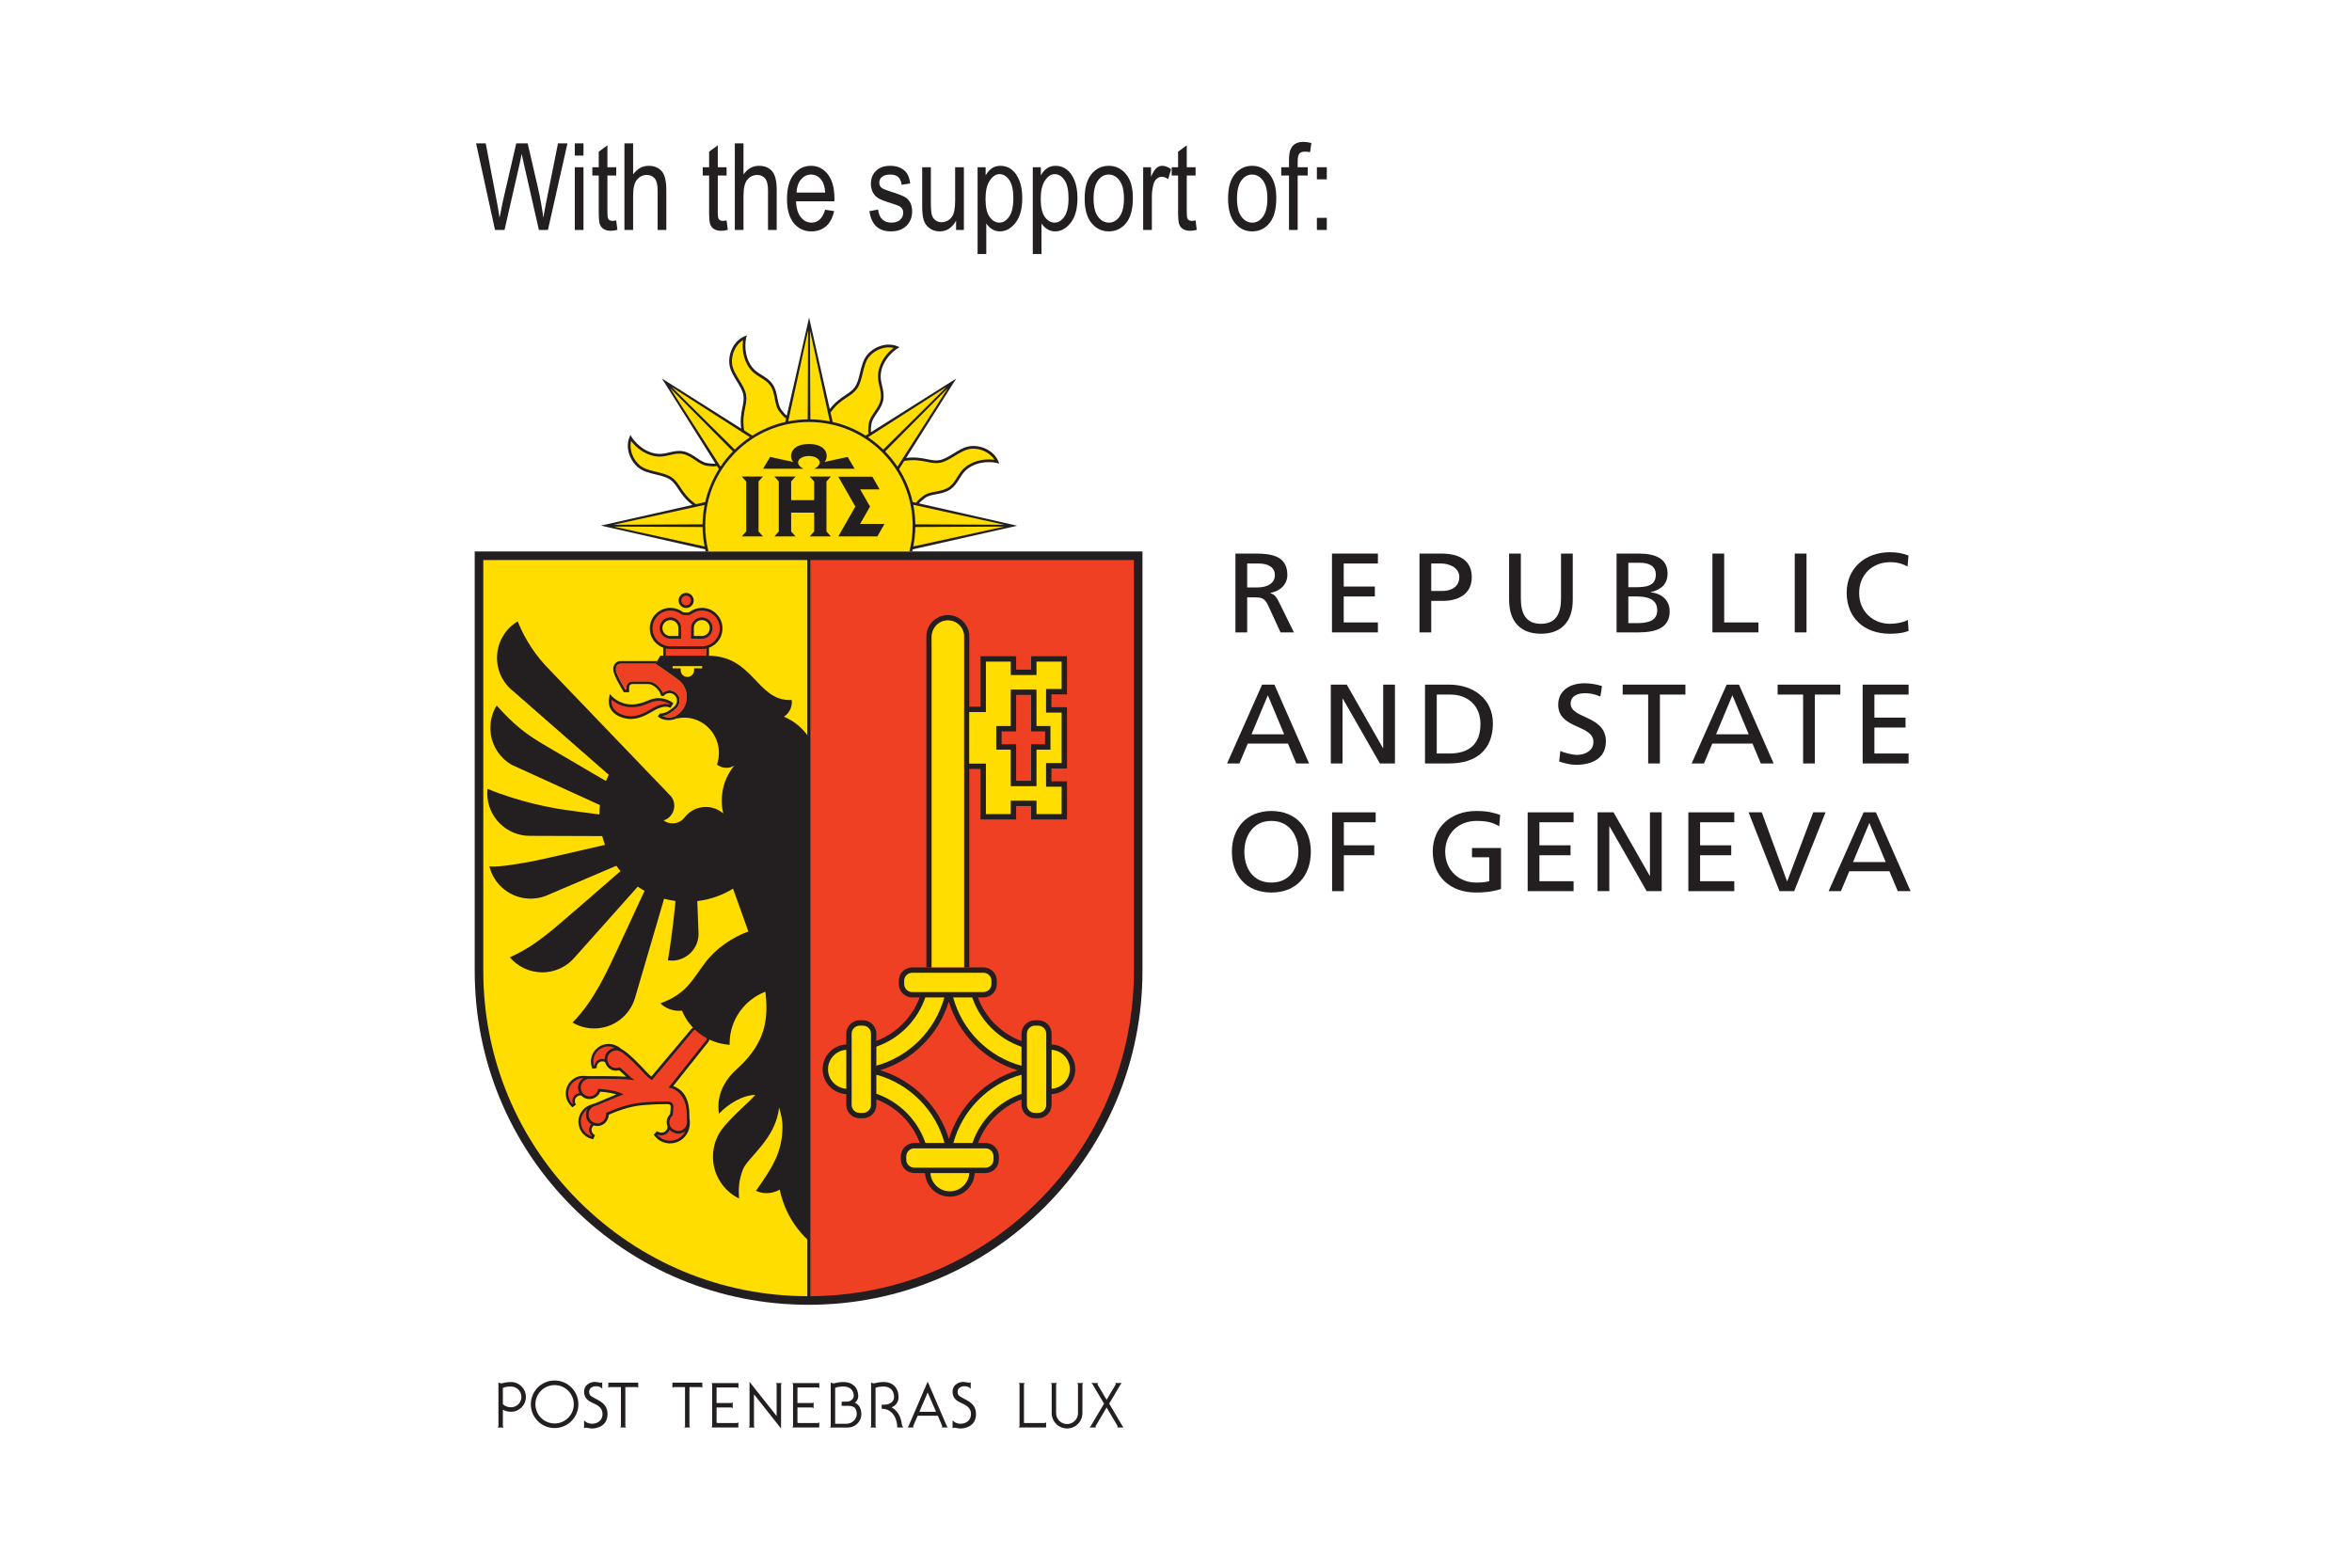
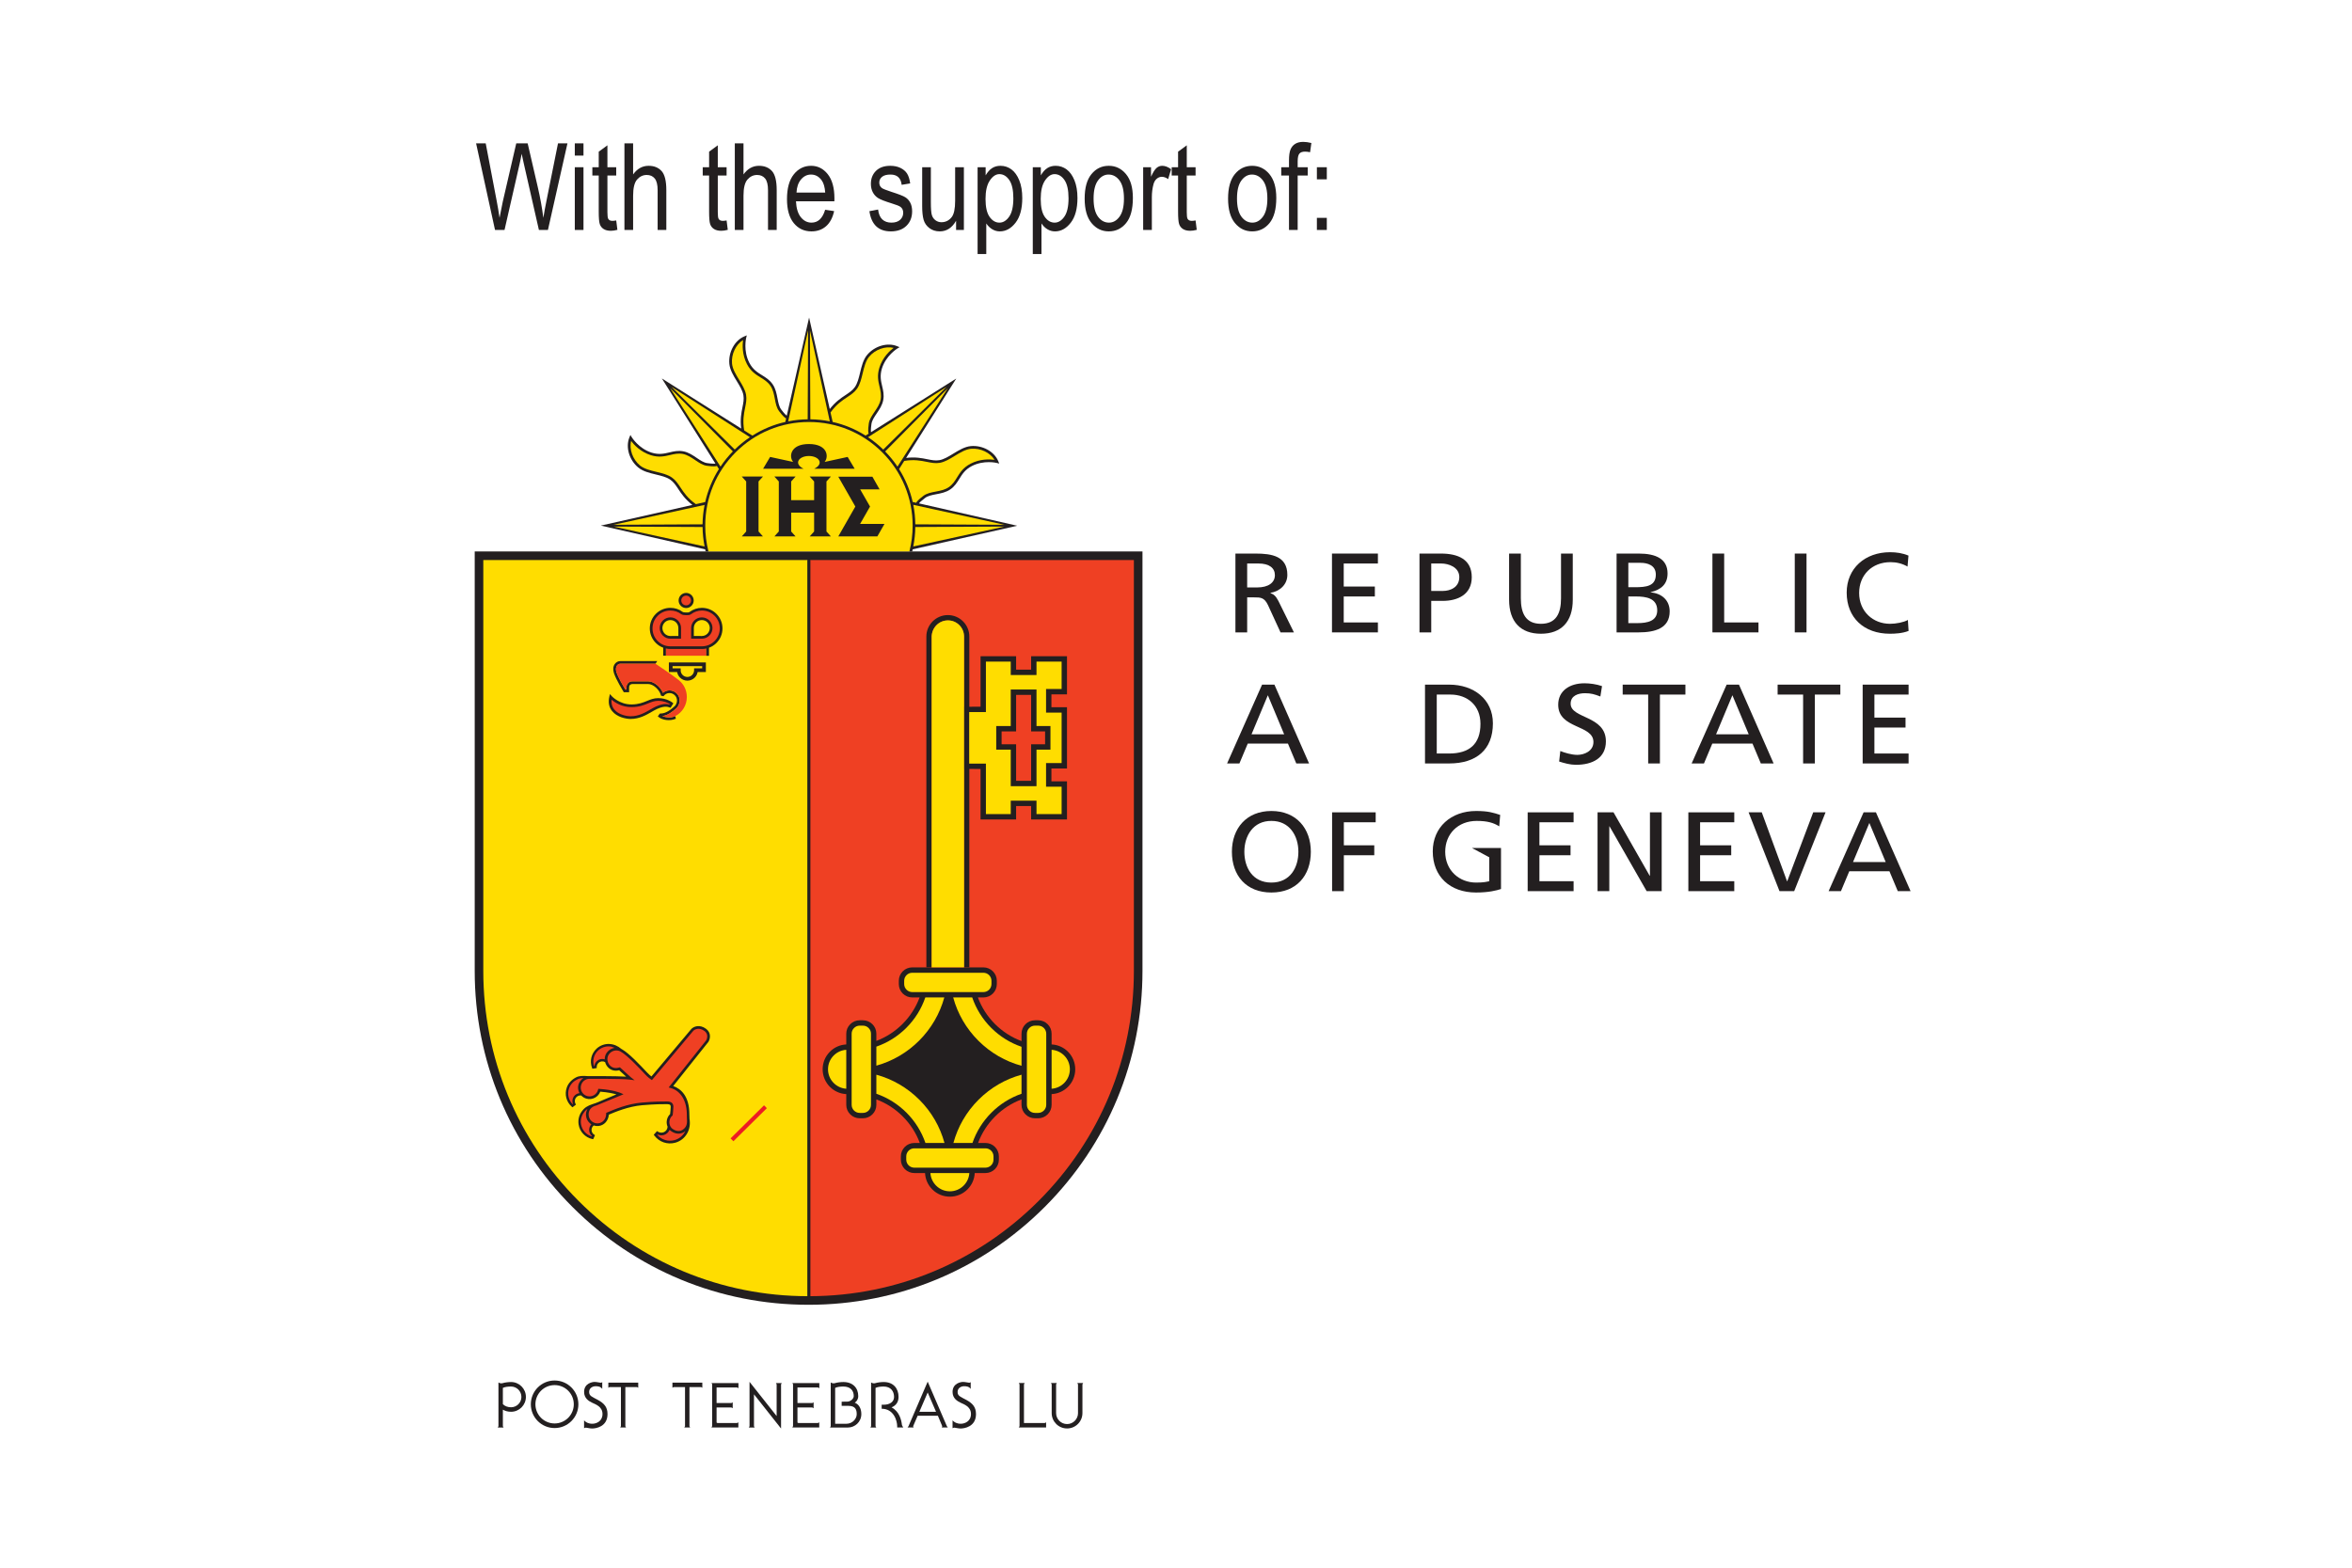
<svg xmlns="http://www.w3.org/2000/svg" xmlns:ns1="http://www.serif.com/" width="100%" height="100%" viewBox="0 0 600 400" version="1.1" xml:space="preserve" style="fill-rule:evenodd;clip-rule:evenodd;stroke-miterlimit:2;">
  <g id="Genève-EN-Couleur" ns1:id="Genève EN Couleur" transform="matrix(1.715,0,0,1.715,121.1,35.212)">
    <path d="M66.085,54.361C66.184,54.224 66.406,53.995 66.981,53.558C67.404,53.236 68.008,53.12 68.645,52.997C69.359,52.863 70.098,52.72 70.737,52.283C71.389,51.837 71.743,51.263 72.087,50.708C72.504,50.033 72.935,49.333 73.936,48.81C75.727,47.88 77.62,48.335 77.638,48.341L78.024,48.437L77.871,48.068C77.275,46.636 75.518,45.677 73.789,45.839C72.883,45.923 72.025,46.449 71.195,46.956C70.473,47.398 69.791,47.812 69.123,47.931C68.528,48.034 67.965,47.919 67.315,47.788C66.508,47.624 65.528,47.427 64.173,47.597L71.631,35.786L58.951,43.765C58.921,43.601 58.912,43.286 59.013,42.552C59.085,42.025 59.43,41.515 59.793,40.98C60.203,40.378 60.626,39.755 60.767,38.993C60.915,38.218 60.759,37.562 60.609,36.927C60.425,36.154 60.237,35.353 60.576,34.277C61.184,32.353 62.842,31.335 62.859,31.324L63.198,31.122L62.832,30.972C61.396,30.38 59.477,30.941 58.368,32.279C57.787,32.978 57.551,33.958 57.324,34.904C57.126,35.724 56.939,36.503 56.546,37.058C56.201,37.55 55.722,37.868 55.17,38.238C54.484,38.691 53.65,39.243 52.812,40.324L49.738,26.712L46.416,41.31C46.281,41.214 46.051,41.001 45.595,40.402C45.274,39.982 45.16,39.376 45.037,38.738C44.9,38.023 44.759,37.284 44.322,36.648C43.877,35.995 43.303,35.642 42.748,35.298C42.07,34.878 41.37,34.447 40.85,33.447C39.92,31.658 40.373,29.763 40.377,29.747L40.473,29.361L40.106,29.515C38.673,30.111 37.715,31.866 37.876,33.593C37.96,34.499 38.485,35.361 38.994,36.189C39.434,36.911 39.851,37.591 39.967,38.261C40.071,38.855 39.959,39.417 39.826,40.07C39.662,40.878 39.463,41.863 39.636,43.224L27.838,35.773L35.806,48.437C35.641,48.464 35.327,48.472 34.589,48.37C34.063,48.3 33.555,47.954 33.017,47.589C32.415,47.181 31.793,46.759 31.031,46.615C30.257,46.47 29.599,46.622 28.963,46.777C28.19,46.96 27.39,47.148 26.314,46.81C24.392,46.199 23.375,44.542 23.364,44.523L23.159,44.187L23.008,44.55C22.418,45.99 22.978,47.906 24.318,49.015C25.015,49.599 25.996,49.831 26.942,50.06C27.763,50.257 28.54,50.447 29.095,50.837C29.59,51.185 29.907,51.659 30.274,52.214C30.732,52.908 31.291,53.745 32.384,54.591L18.762,57.665L34.285,61.2C34.315,61.419 34.335,61.495 34.335,61.495L34.845,61.503L64.721,61.503L65.087,61.495C65.087,61.495 65.126,61.29 65.148,61.197L80.693,57.687L66.085,54.361Z" style="fill:rgb(35,31,32);fill-rule:nonzero;" />
    <path d="M0,61.511L0,123.924C0,137.189 5.166,149.662 14.545,159.043C23.927,168.426 36.399,173.59 49.663,173.59C62.929,173.59 75.4,168.426 84.781,159.043C94.163,149.662 99.328,137.187 99.328,123.924L99.328,61.511L0,61.511Z" style="fill:rgb(35,31,32);fill-rule:nonzero;" />
    <path d="M1.278,123.924L1.278,62.788L49.51,62.788L49.51,172.31C36.722,172.305 24.584,167.271 15.451,158.14C6.311,148.998 1.278,136.847 1.278,123.924Z" style="fill:rgb(255,221,0);fill-rule:nonzero;" />
    <path d="M98.05,123.924C98.05,136.847 93.016,148.998 83.878,158.14C74.77,167.25 62.67,172.275 49.909,172.31L49.909,62.788L98.05,62.788L98.05,123.924Z" style="fill:rgb(239,64,35);fill-rule:nonzero;" />
    <path d="M73.573,123.387L73.573,74.171C73.573,73.32 73.242,72.517 72.637,71.913C72.033,71.31 71.23,70.978 70.378,70.978C68.615,70.978 67.182,72.411 67.182,74.171L67.182,123.387L67.981,123.387L67.981,74.171C67.981,73.533 68.229,72.931 68.683,72.476C69.134,72.023 69.738,71.777 70.378,71.777C71.018,71.777 71.62,72.023 72.073,72.476C72.525,72.931 72.774,73.533 72.774,74.171L72.774,123.387L73.573,123.387Z" style="fill:rgb(35,31,32);fill-rule:nonzero;" />
    <path d="M29.414,83.997C29.379,83.972 28.584,83.335 27.291,83.335C26.651,83.335 26.161,83.534 25.641,83.747C25.024,83.999 24.383,84.261 23.353,84.273C21.515,84.292 20.38,83.034 20.37,83.023L20.11,82.73L20.025,83.111C19.834,83.958 19.97,84.677 20.43,85.251C21.173,86.181 22.517,86.431 23.194,86.431C24.512,86.431 25.542,85.829 26.293,85.392C26.432,85.31 26.563,85.236 26.686,85.167C28.075,84.409 28.658,84.609 28.938,84.704L28.984,84.722L29.132,84.773L29.215,84.64L29.456,84.259L29.549,84.109L29.414,83.997Z" style="fill:rgb(35,31,32);fill-rule:nonzero;" />
    <path d="M31.451,69.929C31.751,69.929 32.032,69.81 32.245,69.597C32.456,69.386 32.573,69.105 32.573,68.804C32.573,68.507 32.456,68.222 32.245,68.011C32.032,67.798 31.751,67.681 31.451,67.681C30.832,67.681 30.329,68.187 30.329,68.804C30.329,69.105 30.443,69.386 30.657,69.597C30.869,69.81 31.15,69.929 31.451,69.929Z" style="fill:rgb(35,31,32);fill-rule:nonzero;" />
    <path d="M43.247,144.125L38.269,149.049" style="fill:none;stroke:rgb(237,28,36);stroke-width:0.6px;" />
    <path d="M88.243,135.931C87.587,135.275 86.73,134.904 85.811,134.857L85.811,133.258C85.811,132.724 85.604,132.224 85.226,131.847C84.849,131.472 84.348,131.263 83.813,131.263L83.335,131.263C82.234,131.263 81.336,132.158 81.336,133.258L81.336,134.357C79.873,133.816 78.526,132.957 77.387,131.82C76.247,130.68 75.391,129.334 74.846,127.865L75.665,127.865C76.2,127.865 76.701,127.658 77.078,127.281C77.456,126.906 77.663,126.402 77.663,125.869L77.663,125.389C77.663,124.857 77.456,124.357 77.078,123.978C76.701,123.603 76.2,123.392 75.665,123.392L65.081,123.392C63.98,123.392 63.085,124.289 63.085,125.389L63.085,125.869C63.085,126.402 63.293,126.906 63.668,127.281C64.045,127.658 64.549,127.865 65.081,127.865L66.176,127.865C65.067,130.843 62.709,133.209 59.744,134.332L59.744,133.258C59.744,132.158 58.848,131.263 57.746,131.263L57.267,131.263C56.733,131.263 56.232,131.472 55.855,131.847C55.476,132.224 55.268,132.724 55.268,133.258L55.268,134.857C54.352,134.904 53.494,135.275 52.84,135.931C52.14,136.633 51.754,137.562 51.754,138.553C51.754,139.541 52.14,140.471 52.84,141.172C53.494,141.824 54.352,142.199 55.268,142.246L55.268,143.846C55.268,144.379 55.476,144.879 55.855,145.256C56.232,145.635 56.733,145.842 57.267,145.842L57.746,145.842C58.281,145.842 58.782,145.635 59.158,145.256C59.536,144.879 59.744,144.379 59.744,143.846L59.744,143.033C61.2,143.58 62.537,144.433 63.668,145.566C64.806,146.703 65.664,148.049 66.208,149.517L65.388,149.517C64.287,149.517 63.389,150.41 63.389,151.514L63.389,151.994C63.389,152.527 63.599,153.027 63.975,153.404C64.352,153.783 64.855,153.99 65.388,153.99L66.985,153.99C67.032,154.906 67.407,155.765 68.061,156.422C68.76,157.121 69.691,157.506 70.679,157.506C71.669,157.506 72.6,157.121 73.299,156.422C73.954,155.765 74.33,154.906 74.377,153.99L75.973,153.99C76.506,153.99 77.008,153.783 77.384,153.404C77.761,153.027 77.969,152.527 77.969,151.994L77.969,151.514C77.969,150.98 77.761,150.478 77.384,150.101C77.008,149.722 76.506,149.517 75.973,149.517L74.874,149.517C75.418,148.049 76.274,146.703 77.415,145.566C78.546,144.433 79.882,143.58 81.336,143.033L81.336,143.846C81.336,144.379 81.545,144.879 81.923,145.256C82.3,145.635 82.801,145.842 83.335,145.842L83.813,145.842C84.348,145.842 84.849,145.635 85.226,145.256C85.604,144.879 85.811,144.379 85.811,143.846L85.811,142.246C86.73,142.199 87.587,141.824 88.243,141.172C88.941,140.471 89.327,139.541 89.327,138.553C89.327,137.562 88.941,136.633 88.243,135.931Z" style="fill:rgb(35,31,32);fill-rule:nonzero;" />
    <path d="M70.679,156.709C69.906,156.709 69.175,156.408 68.626,155.855C68.123,155.349 67.829,154.693 67.784,153.99L73.575,153.99C73.478,155.502 72.219,156.709 70.679,156.709Z" style="fill:rgb(255,221,0);fill-rule:nonzero;" />
    <path d="M55.268,141.447C53.756,141.349 52.553,140.088 52.553,138.553C52.553,137.775 52.855,137.045 53.405,136.498C53.908,135.996 54.566,135.703 55.268,135.656L55.268,141.447Z" style="fill:rgb(255,221,0);fill-rule:nonzero;" />
    <path d="M59.744,135.183C61.405,134.609 62.924,133.662 64.206,132.383C65.498,131.091 66.452,129.547 67.026,127.865L69.851,127.865C68.505,132.773 64.642,136.652 59.744,138.015L59.744,135.183Z" style="fill:rgb(255,221,0);fill-rule:nonzero;" />
-     <path d="M70.515,128.478C71.235,130.863 72.535,133.047 74.345,134.861C76.162,136.68 78.358,137.98 80.752,138.699C75.872,140.181 72.018,144.043 70.54,148.926C69.061,144.031 65.194,140.168 60.302,138.689C62.687,137.969 64.872,136.67 66.682,134.861C68.492,133.047 69.794,130.863 70.515,128.478Z" style="fill:rgb(239,64,35);fill-rule:nonzero;" />
    <path d="M59.744,142.193L59.744,139.359C62.14,140.015 64.338,141.283 66.143,143.088C67.956,144.898 69.223,147.107 69.877,149.517L67.046,149.517C65.87,146.096 63.16,143.381 59.744,142.193Z" style="fill:rgb(255,221,0);fill-rule:nonzero;" />
    <path d="M81.336,142.193C77.92,143.381 75.213,146.096 74.035,149.517L71.205,149.517C71.858,147.107 73.124,144.898 74.937,143.088C76.742,141.283 78.94,140.015 81.336,139.359L81.336,142.193Z" style="fill:rgb(255,221,0);fill-rule:nonzero;" />
    <path d="M81.336,138.033C78.93,137.379 76.722,136.107 74.91,134.295C73.098,132.484 71.827,130.276 71.171,127.865L74.001,127.865C74.576,129.547 75.528,131.091 76.821,132.383C78.114,133.676 79.657,134.631 81.336,135.205L81.336,138.033Z" style="fill:rgb(255,221,0);fill-rule:nonzero;" />
    <path d="M11.885,191.246C13.46,191.246 14.738,189.967 14.738,188.394C14.738,186.814 13.46,185.539 11.885,185.539C10.308,185.539 9.03,186.814 9.03,188.394C9.03,189.967 10.308,191.246 11.885,191.246ZM8.348,188.394C8.348,186.439 9.931,184.855 11.885,184.855C13.837,184.855 15.42,186.439 15.42,188.394C15.42,190.344 13.837,191.93 11.885,191.93C9.931,191.93 8.348,190.344 8.348,188.394Z" style="fill:rgb(35,31,32);fill-rule:nonzero;" />
    <path d="M29.41,185.176L29.41,185.943C29.41,185.943 29.53,185.851 29.601,185.832L31.283,185.832L31.283,191.644C31.283,191.709 31.168,191.846 31.168,191.846L32.052,191.846C32.052,191.846 31.942,191.705 31.942,191.644L31.942,185.832L33.666,185.832C33.735,185.851 33.856,185.943 33.856,185.943L33.856,185.176L29.41,185.176Z" style="fill:rgb(35,31,32);fill-rule:nonzero;" />
    <path d="M19.877,185.176L19.877,185.943C19.877,185.943 19.997,185.851 20.066,185.832L21.748,185.832L21.748,191.644C21.748,191.709 21.634,191.846 21.634,191.846L22.517,191.846C22.517,191.846 22.407,191.705 22.407,191.644L22.407,185.832L24.13,185.832C24.201,185.851 24.322,185.943 24.322,185.943L24.322,185.176L19.877,185.176Z" style="fill:rgb(35,31,32);fill-rule:nonzero;" />
    <path d="M35.977,185.894L39.024,185.894C39.089,185.894 39.231,186.01 39.231,186.01L39.231,185.236L35.977,185.238L35.977,185.236L35.207,185.236C35.207,185.236 35.319,185.359 35.319,185.43L35.319,191.637C35.319,191.699 35.207,191.846 35.207,191.846L35.922,191.846L39.217,191.847L39.219,191.185L39.219,191.07C39.219,191.07 39.076,191.185 39.01,191.185L36.116,191.185C36.076,191.178 36.021,191.142 35.977,191.115L35.977,188.869L38.17,188.869C38.236,188.869 38.378,188.984 38.378,188.984L38.378,188.099C38.378,188.099 38.225,188.209 38.17,188.209L35.977,188.209L35.977,185.894Z" style="fill:rgb(35,31,32);fill-rule:nonzero;" />
    <path d="M48.008,185.894L51.055,185.894C51.121,185.894 51.262,186.01 51.262,186.01L51.262,185.236L48.008,185.238L48.008,185.236L47.238,185.236C47.238,185.236 47.351,185.359 47.351,185.43L47.351,191.637C47.351,191.699 47.236,191.846 47.236,191.846L47.954,191.846L51.249,191.847L51.249,191.07C51.249,191.07 51.107,191.185 51.042,191.185L48.148,191.185C48.107,191.178 48.051,191.142 48.008,191.115L48.008,188.869L50.202,188.869C50.267,188.869 50.41,188.984 50.41,188.984L50.41,188.099C50.41,188.099 50.256,188.209 50.202,188.209L48.008,188.209L48.008,185.894Z" style="fill:rgb(35,31,32);fill-rule:nonzero;" />
    <path d="M45.683,185.236L44.798,185.236C44.798,185.236 44.911,185.379 44.911,185.443L44.911,190.144L40.878,185.053L40.878,191.644C40.878,191.709 40.765,191.853 40.765,191.853L41.649,191.853C41.649,191.853 41.54,191.709 41.54,191.644L41.54,186.91L45.568,192L45.568,185.443C45.568,185.379 45.683,185.236 45.683,185.236Z" style="fill:rgb(35,31,32);fill-rule:nonzero;" />
    <path d="M5.402,188.838C4.928,188.838 4.486,188.678 4.189,188.375L4.189,185.953C4.543,185.791 5.013,185.752 5.402,185.752C6.254,185.752 6.945,186.445 6.945,187.297C6.945,188.148 6.254,188.838 5.402,188.838ZM5.402,185.082C4.995,185.082 4.458,185.154 4.174,185.244C4.065,185.277 3.96,185.277 3.919,185.277C3.851,185.277 3.739,185.244 3.739,185.244C3.676,185.224 3.53,185.15 3.53,185.15L3.53,191.644C3.53,191.709 3.416,191.853 3.416,191.853L4.299,191.853C4.299,191.853 4.189,191.709 4.189,191.644L4.189,189.193C4.538,189.4 4.954,189.508 5.402,189.508C6.624,189.508 7.614,188.514 7.614,187.297C7.614,186.076 6.624,185.082 5.402,185.082Z" style="fill:rgb(35,31,32);fill-rule:nonzero;" />
    <path d="M18.969,186.107L18.969,185.099C18.969,185.099 18.853,185.189 18.751,185.189C18.647,185.189 18.142,185.066 17.833,185.066C17.523,185.066 16.272,185.256 16.272,186.558C16.272,187.502 16.955,187.916 17.471,188.162C17.988,188.408 19.008,188.744 19.008,189.84C19.008,190.939 18.079,191.289 17.496,191.289C16.915,191.289 16.514,191.07 16.268,190.787L16.268,191.957C16.268,191.957 16.411,191.869 16.542,191.869C16.67,191.869 17.135,191.998 17.458,191.998C18.018,191.998 19.754,191.746 19.754,189.851C19.754,188.791 19.229,188.244 18.325,187.746C17.471,187.279 17.019,187.17 17.019,186.558C17.019,185.949 17.575,185.707 17.976,185.707C18.375,185.707 18.714,185.756 18.969,186.107Z" style="fill:rgb(35,31,32);fill-rule:nonzero;" />
    <path d="M55.252,191.295L53.616,191.295L53.616,185.953C53.969,185.791 54.44,185.752 54.829,185.752C55.862,185.752 56.382,186.326 56.382,187.18C56.382,187.555 55.91,187.998 55.425,187.998C54.998,187.998 54.932,188.008 54.583,188.008L54.583,188.621L55.61,188.629C56.666,188.629 56.822,189.242 56.822,189.881C56.822,190.521 56.23,191.295 55.252,191.295ZM56.532,188.156C56.812,187.978 57.05,187.629 57.05,187.18C57.05,185.957 56.251,185.082 54.829,185.082C54.42,185.082 53.885,185.154 53.599,185.244C53.491,185.277 53.387,185.277 53.346,185.277C53.278,185.277 53.166,185.244 53.166,185.244C53.103,185.224 52.957,185.15 52.957,185.15L52.957,191.644C52.957,191.709 52.843,191.853 52.843,191.853L53.728,191.853L53.726,191.849L55.542,191.849C56.521,191.849 57.509,191.043 57.509,189.851C57.509,188.974 57.112,188.377 56.532,188.156Z" style="fill:rgb(35,31,32);fill-rule:nonzero;" />
    <path d="M63.549,191.467C63.46,190.687 63.153,189.457 62.004,188.851C62.635,188.596 63.045,188.09 63.045,187.297C63.045,186.076 62.316,185.082 60.835,185.082C60.427,185.082 59.892,185.154 59.605,185.244C59.498,185.277 59.395,185.277 59.351,185.277C59.286,185.277 59.17,185.244 59.17,185.244C59.11,185.224 58.962,185.15 58.962,185.15L58.962,191.644C58.962,191.709 58.849,191.853 58.849,191.853L59.734,191.853C59.734,191.853 59.622,191.709 59.622,191.644L59.622,185.953C59.977,185.791 60.446,185.752 60.835,185.752C61.871,185.752 62.377,186.445 62.377,187.297C62.377,188.027 61.744,188.459 60.835,188.459L60.534,188.459L60.534,189.058C62.383,189.058 62.84,190.926 62.84,191.635L62.84,191.842L63.743,191.842C63.743,191.842 63.549,191.535 63.549,191.467Z" style="fill:rgb(35,31,32);fill-rule:nonzero;" />
    <path d="M66.139,189.51L67.379,186.637L68.621,189.51L66.139,189.51ZM70.225,191.635L67.379,185.025L64.533,191.635C64.478,191.738 64.38,191.842 64.38,191.842L65.295,191.842C65.295,191.842 65.199,191.722 65.224,191.635L65.883,190.103L68.897,190.103L69.534,191.635C69.561,191.722 69.465,191.842 69.465,191.842L70.378,191.842C70.378,191.842 70.283,191.738 70.225,191.635Z" style="fill:rgb(35,31,32);fill-rule:nonzero;" />
    <path d="M73.778,186.107L73.778,185.099C73.778,185.099 73.662,185.189 73.559,185.189C73.455,185.189 72.952,185.066 72.64,185.066C72.331,185.066 71.08,185.256 71.08,186.558C71.08,187.502 71.762,187.916 72.279,188.162C72.795,188.408 73.817,188.744 73.817,189.84C73.817,190.939 72.886,191.289 72.306,191.289C71.724,191.289 71.324,191.07 71.078,190.787L71.078,191.957C71.078,191.957 71.221,191.869 71.349,191.869C71.478,191.869 71.943,191.998 72.265,191.998C72.825,191.998 74.564,191.746 74.564,189.851C74.564,188.791 74.038,188.244 73.132,187.746C72.279,187.279 71.827,187.17 71.827,186.558C71.827,185.949 72.383,185.707 72.784,185.707C73.184,185.707 73.523,185.756 73.778,186.107Z" style="fill:rgb(35,31,32);fill-rule:nonzero;" />
-     <path d="M96.35,191.635L94.377,188.299L96.074,185.435C96.113,185.373 96.252,185.228 96.252,185.228L95.281,185.228C95.281,185.228 95.387,185.361 95.349,185.435L93.993,187.724L92.638,185.435C92.598,185.361 92.705,185.228 92.705,185.228L91.733,185.228C91.733,185.228 91.873,185.373 91.912,185.435L93.609,188.299L91.635,191.635C91.574,191.738 91.456,191.842 91.456,191.842L92.427,191.842C92.427,191.842 92.314,191.713 92.36,191.635L93.993,188.875L95.626,191.635C95.671,191.713 95.558,191.842 95.558,191.842L96.53,191.842C96.53,191.842 96.41,191.738 96.35,191.635Z" style="fill:rgb(35,31,32);fill-rule:nonzero;" />
    <path d="M90.397,189.703C90.397,190.967 89.375,191.99 88.11,191.99C86.848,191.99 85.824,190.967 85.824,189.703L85.824,185.437C85.824,185.373 85.71,185.23 85.71,185.23L86.596,185.23C86.596,185.23 86.481,185.373 86.481,185.437L86.481,189.703C86.481,190.603 87.211,191.336 88.111,191.336C89.01,191.336 89.74,190.603 89.74,189.703L89.738,189.703L89.738,185.437C89.738,185.373 89.627,185.23 89.627,185.23L90.512,185.23C90.512,185.23 90.397,185.373 90.397,185.437L90.397,189.703Z" style="fill:rgb(35,31,32);fill-rule:nonzero;" />
    <path d="M84.786,191.183L81.701,191.183L81.701,185.441C81.701,185.375 81.814,185.232 81.814,185.232L80.928,185.232C80.928,185.232 81.04,185.375 81.04,185.441L81.04,191.635C81.04,191.699 80.926,191.842 80.926,191.842L84.994,191.842L84.994,191.074C84.994,191.074 84.852,191.183 84.786,191.183Z" style="fill:rgb(35,31,32);fill-rule:nonzero;" />
    <rect x="28.435" y="75.87" width="6.02" height="1.157" style="fill:rgb(239,64,35);fill-rule:nonzero;" />
    <path d="M82.765,77.097L82.765,79.097L80.532,79.097L80.532,77.097L75.241,77.097L75.241,84.609L72.766,84.622L72.766,93.86L75.241,93.877L75.241,101.385L80.532,101.385L80.532,99.387L82.765,99.387L82.765,101.385L88.1,101.385L88.1,95.715L85.784,95.715L85.784,93.797L88.1,93.797L88.1,84.689L85.784,84.689L85.784,82.771L88.1,82.771L88.1,77.097L82.765,77.097Z" style="fill:rgb(35,31,32);fill-rule:nonzero;" />
    <path d="M87.301,81.974L84.986,81.974L84.986,85.488L87.301,85.488L87.301,92.995L84.986,92.995L84.986,96.512L87.301,96.512L87.301,100.586L83.564,100.586L83.564,98.59L79.733,98.59L79.733,100.586L76.039,100.586L76.039,93.077L73.553,93.077L73.553,85.408L76.039,85.408L76.039,77.9L79.733,77.9L79.733,79.896L83.564,79.896L83.564,77.9L87.301,77.9L87.301,81.974Z" style="fill:rgb(255,221,0);fill-rule:nonzero;" />
    <path d="M83.564,87.486L83.564,82.052L79.733,82.052L79.733,87.486L77.576,87.486L77.576,90.999L79.733,90.999L79.733,96.434L83.564,96.434L83.564,90.999L85.64,90.999L85.64,87.486L83.564,87.486Z" style="fill:rgb(35,31,32);fill-rule:nonzero;" />
    <path d="M82.765,95.635L80.532,95.635L80.532,90.2L78.374,90.2L78.374,88.284L80.532,88.284L80.532,82.851L82.765,82.851L82.765,88.284L84.842,88.284L84.842,90.2L82.765,90.2L82.765,95.635Z" style="fill:rgb(239,64,35);fill-rule:nonzero;" />
    <path d="M67.968,123.387L67.968,74.163C67.997,73.525 68.248,72.919 68.7,72.468C69.152,72.015 69.752,71.765 70.394,71.765C71.035,71.765 71.635,72.015 72.087,72.468C72.541,72.919 72.791,73.525 72.791,74.163L72.791,123.387L67.968,123.387Z" style="fill:rgb(255,221,0);fill-rule:nonzero;" />
    <path d="M83.335,145.043C83.014,145.043 82.713,144.918 82.488,144.691C82.262,144.463 82.136,144.162 82.136,143.846L82.136,133.258C82.136,132.941 82.262,132.64 82.488,132.414C82.713,132.185 83.014,132.06 83.335,132.06L83.813,132.06C84.135,132.06 84.436,132.185 84.663,132.414C84.888,132.64 85.013,132.941 85.013,133.258L85.013,143.846C85.013,144.504 84.474,145.043 83.813,145.043L83.335,145.043Z" style="fill:rgb(255,221,0);fill-rule:nonzero;" />
    <path d="M85.811,141.447L85.811,135.656C86.515,135.703 87.173,135.996 87.676,136.498C88.226,137.045 88.528,137.775 88.528,138.553C88.528,140.088 87.327,141.349 85.811,141.447Z" style="fill:rgb(255,221,0);fill-rule:nonzero;" />
    <path d="M57.267,145.043C56.607,145.043 56.068,144.504 56.068,143.846L56.068,133.258C56.068,132.941 56.193,132.64 56.419,132.414C56.647,132.185 56.948,132.06 57.267,132.06L57.746,132.06C58.066,132.06 58.367,132.185 58.593,132.414C58.819,132.64 58.944,132.941 58.944,133.258L58.944,143.846C58.944,144.162 58.819,144.463 58.593,144.691C58.367,144.918 58.066,145.043 57.746,145.043L57.267,145.043Z" style="fill:rgb(255,221,0);fill-rule:nonzero;" />
    <path d="M76.865,125.869C76.865,126.531 76.326,127.068 75.665,127.068L65.081,127.068C64.761,127.068 64.461,126.945 64.235,126.717C64.007,126.49 63.881,126.189 63.881,125.869L63.881,125.389C63.881,125.072 64.007,124.771 64.235,124.543C64.461,124.316 64.761,124.193 65.081,124.193L75.665,124.193C75.987,124.193 76.288,124.316 76.514,124.543C76.74,124.771 76.865,125.072 76.865,125.389L76.865,125.869Z" style="fill:rgb(255,221,0);fill-rule:nonzero;" />
    <path d="M64.191,151.514C64.191,151.193 64.314,150.892 64.541,150.666C64.766,150.437 65.069,150.314 65.388,150.314L75.973,150.314C76.293,150.314 76.594,150.437 76.821,150.666C77.046,150.892 77.17,151.193 77.17,151.514L77.17,151.994C77.17,152.652 76.633,153.191 75.973,153.191L65.388,153.191C65.069,153.191 64.766,153.066 64.541,152.84C64.314,152.611 64.191,152.31 64.191,151.994L64.191,151.514Z" style="fill:rgb(255,221,0);fill-rule:nonzero;" />
    <path d="M26.495,84.814C26.366,84.886 26.234,84.964 26.092,85.046C25.339,85.484 24.406,86.031 23.194,86.031C22.631,86.031 21.392,85.818 20.742,85.003C20.427,84.613 20.301,84.124 20.357,83.562C20.832,83.972 21.877,84.685 23.357,84.671C24.465,84.661 25.171,84.37 25.794,84.116C26.295,83.911 26.73,83.734 27.291,83.734C28.136,83.734 28.751,84.046 29.014,84.21L28.961,84.294C28.593,84.177 27.892,84.054 26.495,84.814Z" style="fill:rgb(239,64,35);fill-rule:nonzero;" />
    <path d="M30.727,68.804C30.727,68.613 30.802,68.429 30.938,68.292C31.075,68.156 31.258,68.083 31.451,68.083C31.643,68.083 31.824,68.156 31.962,68.292C32.097,68.429 32.174,68.613 32.174,68.804C32.174,69.204 31.848,69.529 31.451,69.529C31.258,69.529 31.075,69.452 30.938,69.316C30.802,69.179 30.727,68.999 30.727,68.804Z" style="fill:rgb(239,64,35);fill-rule:nonzero;" />
    <path d="M36.854,72.964C36.854,72.146 36.537,71.378 35.957,70.798C35.38,70.218 34.61,69.902 33.793,69.902C33.133,69.902 32.494,70.115 31.944,70.521C31.836,70.601 31.657,70.595 31.526,70.593L31.451,70.593C31.157,70.593 30.99,70.548 30.952,70.519C30.424,70.115 29.786,69.902 29.107,69.902C27.418,69.902 26.044,71.273 26.044,72.964C26.044,73.781 26.364,74.55 26.942,75.126C27.257,75.443 27.632,75.679 28.039,75.829L28.039,77.021L28.439,77.021L28.439,75.947C28.655,75.995 28.879,76.023 29.107,76.023L33.793,76.023C34.017,76.023 34.236,75.999 34.449,75.952L34.449,77.033L34.848,77.033L34.848,75.835C35.259,75.685 35.638,75.447 35.957,75.126C36.537,74.55 36.854,73.781 36.854,72.964Z" style="fill:rgb(35,31,32);fill-rule:nonzero;" />
    <path d="M33.793,75.626L29.107,75.626C28.396,75.626 27.728,75.347 27.225,74.845C26.721,74.341 26.446,73.675 26.446,72.964C26.446,72.249 26.721,71.583 27.225,71.079C27.728,70.575 28.396,70.3 29.107,70.3C29.697,70.3 30.252,70.486 30.709,70.835C30.877,70.964 31.205,70.991 31.451,70.991L31.518,70.991C31.696,70.997 31.963,71.003 32.181,70.845C32.661,70.49 33.22,70.3 33.793,70.3C34.505,70.3 35.173,70.575 35.676,71.079C36.178,71.583 36.456,72.249 36.456,72.964C36.456,74.429 35.261,75.626 33.793,75.626Z" style="fill:rgb(239,64,35);fill-rule:nonzero;" />
    <path d="M29.107,71.318C28.232,71.318 27.52,72.031 27.52,72.906C27.52,73.329 27.684,73.73 27.985,74.027C28.285,74.327 28.682,74.491 29.107,74.491L30.495,74.486L30.692,74.486L30.692,72.906C30.692,72.482 30.528,72.083 30.228,71.784C29.929,71.484 29.53,71.318 29.107,71.318Z" style="fill:rgb(35,31,32);fill-rule:nonzero;" />
    <path d="M33.781,71.318C32.906,71.318 32.193,72.031 32.193,72.906L32.193,74.486L32.393,74.486L33.781,74.491C34.205,74.491 34.602,74.327 34.902,74.027C35.201,73.73 35.368,73.329 35.368,72.906C35.368,72.482 35.201,72.083 34.902,71.784C34.602,71.484 34.205,71.318 33.781,71.318Z" style="fill:rgb(35,31,32);fill-rule:nonzero;" />
    <path d="M30.293,74.087C29.91,74.087 29.106,74.093 29.107,74.093C28.789,74.093 28.491,73.97 28.266,73.745C28.043,73.521 27.919,73.22 27.919,72.906C27.919,72.589 28.043,72.29 28.266,72.066C28.491,71.843 28.789,71.72 29.107,71.72C29.424,71.72 29.721,71.843 29.946,72.066C30.169,72.29 30.293,72.589 30.293,72.906L30.293,74.087Z" style="fill:rgb(255,221,0);fill-rule:nonzero;" />
    <path d="M33.781,74.093C33.781,74.093 32.975,74.087 32.593,74.087L32.593,72.906C32.593,72.589 32.715,72.29 32.94,72.066C33.164,71.843 33.464,71.72 33.781,71.72C34.096,71.72 34.396,71.843 34.619,72.066C34.842,72.29 34.965,72.589 34.965,72.906C34.965,73.56 34.435,74.093 33.781,74.093Z" style="fill:rgb(255,221,0);fill-rule:nonzero;" />
    <path d="M78.795,57.542L65.539,57.476C65.528,56.491 65.426,55.523 65.24,54.575L78.795,57.542Z" style="fill:rgb(255,221,0);fill-rule:nonzero;" />
    <path d="M62.883,48.89C62.35,48.091 61.737,47.337 61.051,46.634L70.375,37.22L62.883,48.89Z" style="fill:rgb(255,221,0);fill-rule:nonzero;" />
    <path d="M70.186,37.025L60.77,46.353C60.067,45.665 59.31,45.05 58.508,44.513L70.186,37.025Z" style="fill:rgb(255,221,0);fill-rule:nonzero;" />
    <path d="M55.39,38.568C55.977,38.179 56.485,37.841 56.875,37.288C57.308,36.669 57.513,35.818 57.711,34.997C57.929,34.095 58.153,33.161 58.675,32.533C59.567,31.458 61.092,30.927 62.309,31.224C61.754,31.644 60.68,32.62 60.196,34.158C59.823,35.339 60.025,36.191 60.22,37.017C60.368,37.64 60.506,38.228 60.377,38.917C60.248,39.599 59.848,40.187 59.463,40.753C59.072,41.331 58.7,41.878 58.616,42.497C58.479,43.515 58.535,43.812 58.593,43.99L58.142,44.275C56.635,43.324 54.984,42.636 53.245,42.243L52.926,40.835C53.79,39.632 54.638,39.068 55.39,38.568Z" style="fill:rgb(255,221,0);fill-rule:nonzero;" />
    <path d="M52.819,42.152C51.876,41.966 50.907,41.865 49.925,41.851L49.863,28.613L52.819,42.152Z" style="fill:rgb(255,221,0);fill-rule:nonzero;" />
    <path d="M49.592,28.609L49.529,41.851C48.538,41.863 47.569,41.966 46.63,42.156L49.592,28.609Z" style="fill:rgb(255,221,0);fill-rule:nonzero;" />
    <path d="M40.218,40.148C40.358,39.456 40.478,38.861 40.361,38.193C40.232,37.449 39.776,36.702 39.334,35.982C38.85,35.191 38.348,34.37 38.274,33.558C38.144,32.167 38.848,30.712 39.915,30.062C39.822,30.753 39.752,32.202 40.495,33.632C41.066,34.728 41.814,35.191 42.538,35.636C43.082,35.972 43.594,36.29 43.992,36.87C44.383,37.441 44.514,38.138 44.645,38.814C44.774,39.499 44.9,40.148 45.277,40.646C45.906,41.472 46.155,41.636 46.322,41.718L46.203,42.243C44.44,42.644 42.791,43.341 41.304,44.277L40.082,43.503C39.835,42.038 40.038,41.034 40.218,40.148Z" style="fill:rgb(255,221,0);fill-rule:nonzero;" />
    <path d="M40.938,44.515C40.128,45.056 39.373,45.669 38.679,46.347L29.271,37.029L40.938,44.515Z" style="fill:rgb(255,221,0);fill-rule:nonzero;" />
    <path d="M29.078,37.22L38.397,46.626C37.719,47.32 37.103,48.077 36.56,48.888L29.078,37.22Z" style="fill:rgb(255,221,0);fill-rule:nonzero;" />
    <path d="M34.193,54.589C34.007,55.527 33.905,56.49 33.891,57.476L20.663,57.542L34.193,54.589Z" style="fill:rgb(255,221,0);fill-rule:nonzero;" />
    <path d="M20.66,57.812L33.894,57.874C33.905,58.851 34.006,59.82 34.195,60.771L20.66,57.812Z" style="fill:rgb(255,221,0);fill-rule:nonzero;" />
    <path d="M34.284,54.161L32.899,54.474C31.676,53.605 31.109,52.751 30.607,51.993C30.217,51.408 29.881,50.9 29.326,50.509C28.707,50.074 27.858,49.872 27.036,49.671C26.133,49.456 25.2,49.23 24.573,48.71C23.495,47.818 22.967,46.292 23.26,45.075C23.682,45.63 24.66,46.704 26.194,47.189C27.376,47.562 28.228,47.359 29.057,47.165C29.677,47.017 30.265,46.878 30.958,47.005C31.638,47.138 32.224,47.536 32.793,47.919C33.371,48.31 33.916,48.683 34.537,48.767C35.556,48.906 35.852,48.849 36.03,48.788L36.322,49.253C35.384,50.743 34.685,52.396 34.284,54.161Z" style="fill:rgb(255,221,0);fill-rule:nonzero;" />
    <path d="M34.77,61.503C34.452,60.257 34.291,58.974 34.291,57.675C34.291,53.554 35.894,49.683 38.807,46.769C41.722,43.853 45.594,42.251 49.715,42.251C53.837,42.251 57.71,43.853 60.623,46.769C63.538,49.683 65.142,53.554 65.142,57.675C65.142,58.974 64.978,60.257 64.661,61.503L34.77,61.503Z" style="fill:rgb(255,221,0);fill-rule:nonzero;" />
    <path d="M63.125,49.259L63.891,48.04C65.353,47.798 66.351,48.001 67.236,48.179C67.926,48.318 68.522,48.441 69.192,48.324C69.936,48.193 70.682,47.736 71.401,47.296C72.194,46.812 73.013,46.312 73.827,46.236C75.218,46.107 76.67,46.81 77.323,47.878C76.632,47.783 75.18,47.716 73.752,48.458C72.655,49.029 72.194,49.777 71.748,50.497C71.411,51.042 71.095,51.556 70.512,51.952C69.941,52.343 69.244,52.478 68.57,52.607C67.883,52.738 67.237,52.861 66.739,53.24C65.939,53.847 65.76,54.101 65.672,54.269L65.148,54.148C64.755,52.415 64.073,50.763 63.125,49.259Z" style="fill:rgb(255,221,0);fill-rule:nonzero;" />
    <path d="M65.235,60.769C65.424,59.82 65.527,58.851 65.539,57.874L78.793,57.812L65.235,60.769Z" style="fill:rgb(255,221,0);fill-rule:nonzero;" />
    <path d="M50.5,49.206L56.518,49.206L55.473,47.449L52.044,48.195C52.682,47.48 52.55,45.538 49.715,45.527L49.7,45.527C46.866,45.538 46.733,47.48 47.372,48.195L43.941,47.449L42.898,49.206L48.916,49.206C47.399,48.464 48.193,47.316 49.707,47.31C51.221,47.316 52.014,48.464 50.5,49.206Z" style="fill:rgb(35,31,32);fill-rule:nonzero;" />
    <path d="M42.218,51.099L42.875,50.366L39.723,50.366L40.381,51.099L40.381,58.54L39.723,59.275L42.875,59.275L42.218,58.54L42.218,51.099Z" style="fill:rgb(35,31,32);fill-rule:nonzero;" />
    <path d="M52.322,51.099L52.98,50.366L49.827,50.366L50.486,51.099L50.486,53.882L47.071,53.882L47.071,51.099L47.727,50.366L44.575,50.366L45.233,51.099L45.233,58.54L44.575,59.275L47.727,59.275L47.071,58.54L47.071,55.738L50.486,55.738L50.486,58.54L49.827,59.275L52.98,59.275L52.322,58.54L52.322,51.099Z" style="fill:rgb(35,31,32);fill-rule:nonzero;" />
    <path d="M57.328,57.413L58.804,54.831L57.335,52.273L60.223,52.273L59.153,50.388L54.082,50.392L56.617,54.831L54.082,59.275L59.892,59.275L60.955,57.413L57.328,57.413Z" style="fill:rgb(35,31,32);fill-rule:nonzero;" />
    <path d="M34.428,132.545C33.475,131.822 32.524,132.164 32.155,132.635C31.889,132.971 27.11,138.644 26.287,139.623C26.133,139.504 25.901,139.312 25.63,139.021C24.567,137.887 22.961,136.174 21.881,135.56C21.859,135.549 21.835,135.535 21.811,135.525C21.307,135.09 20.691,134.816 20.028,134.789C19.324,134.76 18.65,135.002 18.131,135.48C17.34,136.209 17.072,137.33 17.45,138.338L17.502,138.474L17.646,138.453L17.998,138.396L18.149,138.369L18.149,138.215C18.149,137.986 18.253,137.75 18.428,137.592C18.692,137.346 19.084,137.31 19.396,137.482C19.474,137.777 19.628,138.06 19.861,138.293C20.282,138.717 20.856,138.855 21.485,138.699L22.527,139.646C20.829,139.547 17.373,139.574 17.165,139.574C17.081,139.566 16.996,139.566 16.907,139.574C16.042,139.51 15.543,139.51 15.048,139.771C14.428,140.097 13.931,140.603 13.698,141.264C13.335,142.279 13.623,143.396 14.428,144.113L14.538,144.209L14.655,144.121L14.939,143.906L15.061,143.816L14.989,143.68C14.88,143.474 14.863,143.219 14.943,142.992C15.073,142.629 15.451,142.402 15.844,142.453C16.057,142.681 16.327,142.842 16.634,142.928C17.075,143.045 17.534,142.984 17.929,142.758C18.277,142.558 18.535,142.252 18.674,141.883C19.816,141.971 20.62,142.152 21.084,142.287L18.053,143.56C17.799,143.646 17.708,143.666 17.57,143.722C16.775,143.98 16.326,144.258 15.918,144.828C15.508,145.398 15.345,146.096 15.46,146.791C15.635,147.853 16.429,148.691 17.479,148.93L17.622,148.959L17.682,148.824L17.827,148.5L17.887,148.359L17.761,148.275C17.566,148.15 17.426,147.933 17.388,147.699C17.337,147.394 17.465,147.094 17.705,146.908C17.922,146.982 18.154,147.015 18.388,146.992C19.239,146.924 19.888,146.211 19.949,145.306L19.981,145.293C20.84,144.926 22.851,144.076 24.898,143.9C26.881,143.734 27.919,143.738 28.477,143.742L28.635,143.742C28.846,143.742 28.991,143.779 29.071,143.859C29.127,143.916 29.155,144.004 29.155,144.131C29.155,144.404 29.086,145.015 29.062,145.219C28.76,145.515 28.579,145.91 28.556,146.34C28.543,146.601 28.589,146.855 28.688,147.092C28.668,147.494 28.402,147.844 28.012,147.949C27.758,148.021 27.478,147.976 27.259,147.84L27.116,147.75L27.003,147.879L26.738,148.174L26.631,148.297L26.73,148.426C27.453,149.381 28.668,149.793 29.823,149.478C30.576,149.273 31.206,148.787 31.594,148.105C31.974,147.443 32.076,146.678 31.95,145.926C31.947,145.689 31.93,145.375 31.93,145.262C31.93,142.527 30.67,141.459 29.531,141.045L34.756,134.48L34.766,134.469L34.772,134.459C35.006,134.064 35.237,133.156 34.428,132.545Z" style="fill:rgb(35,31,32);fill-rule:nonzero;" />
    <path d="M29.715,149.094C28.772,149.349 27.784,149.043 27.152,148.31L27.198,148.26C27.482,148.39 27.808,148.42 28.116,148.338C28.521,148.226 28.832,147.933 28.986,147.564C28.987,147.566 28.989,147.57 28.991,147.57C29.385,147.949 30.343,148.478 31.229,147.83C31.263,147.805 31.294,147.781 31.325,147.756C31.301,147.808 31.276,147.859 31.247,147.908C30.912,148.494 30.368,148.916 29.715,149.094Z" style="fill:rgb(239,64,35);fill-rule:nonzero;" />
    <path d="M17.164,139.974L17.135,139.974C16.725,139.922 16.019,140.193 15.818,140.939C15.727,141.275 15.773,141.629 15.948,141.931C16.121,142.232 16.402,142.449 16.739,142.541C17.075,142.631 17.427,142.586 17.731,142.412C18.032,142.238 18.251,141.959 18.34,141.619L18.383,141.461L18.547,141.472C20.635,141.615 21.674,142.062 21.716,142.082L22.133,142.265L21.715,142.445L18.13,143.926C17.25,144.135 16.894,144.691 16.951,145.398C16.978,145.746 17.14,146.06 17.406,146.287C17.67,146.514 18.007,146.623 18.357,146.596C19.05,146.541 19.555,145.939 19.555,145.17L19.555,145.037L19.676,144.986L19.826,144.924C20.701,144.551 22.752,143.681 24.865,143.504C26.867,143.334 27.955,143.34 28.478,143.342L28.635,143.342C28.961,143.342 29.195,143.42 29.352,143.574C29.486,143.709 29.554,143.894 29.554,144.131C29.554,144.482 29.456,145.301 29.451,145.334L29.442,145.41L29.387,145.457C29.127,145.691 28.975,146.012 28.956,146.359C28.936,146.709 29.055,147.045 29.277,147.293C29.314,147.326 30.159,148.117 30.996,147.508C31.676,147.012 31.584,146.389 31.561,145.771C31.556,145.683 31.553,145.609 31.556,145.457C31.586,143.328 30.706,141.773 29.141,141.338L28.852,141.26L29.039,141.021L34.444,134.232L34.428,134.254C34.448,134.221 34.91,133.412 34.186,132.865C33.379,132.252 32.68,132.609 32.468,132.881C32.175,133.252 26.704,139.746 26.473,140.023L26.355,140.162L26.205,140.058C26.061,139.957 25.778,139.765 25.339,139.295C24.356,138.246 22.713,136.49 21.685,135.908C21.268,135.672 20.588,135.656 20.08,136.178C19.6,136.674 19.626,137.494 20.143,138.01C20.578,138.443 21.111,138.402 21.484,138.293L21.59,138.26L21.672,138.33L23.221,139.738L23.784,140.181L23.073,140.092C21.822,139.935 17.211,139.974 17.164,139.974Z" style="fill:rgb(239,64,35);fill-rule:nonzero;" />
    <path d="M29.92,86.4L29.838,85.995C29.235,86.325 28.365,86.193 27.903,86.007C28.719,85.908 29.399,85.372 29.978,84.861C30.285,84.593 30.49,84.124 30.49,83.697C30.49,83.29 30.333,82.913 30.045,82.624C29.759,82.339 29.379,82.183 28.975,82.183C28.599,82.183 28.278,82.304 27.999,82.548C27.616,81.613 26.637,80.829 25.778,80.829L23.488,80.829C22.809,80.829 22.57,81.325 22.57,81.749L22.57,82.056L22.403,82.056C22.178,81.683 21.362,80.302 21.094,79.503C20.96,79.097 20.984,78.736 21.164,78.488C21.283,78.32 21.466,78.222 21.651,78.222L26.897,78.222L27.145,77.822L21.651,77.822C21.337,77.822 21.034,77.982 20.838,78.251C20.583,78.611 20.54,79.097 20.715,79.63C21.04,80.597 22.076,82.29 22.12,82.359L22.178,82.454L22.967,82.454L22.967,81.749C22.967,81.656 22.987,81.482 23.107,81.361C23.194,81.277 23.323,81.23 23.488,81.23L25.778,81.23C26.559,81.23 27.503,82.077 27.722,82.974L28.073,83.05C28.328,82.726 28.606,82.579 28.975,82.579C29.271,82.579 29.551,82.699 29.762,82.908C29.974,83.118 30.089,83.398 30.089,83.697C30.089,84.013 29.934,84.368 29.714,84.562C29.127,85.077 28.436,85.624 27.643,85.624L27.54,85.624L27.479,85.706L27.348,85.894L27.236,86.05L27.384,86.165C27.95,86.613 29.034,86.775 29.92,86.4Z" style="fill:rgb(35,31,32);fill-rule:nonzero;" />
    <path d="M26.897,78.222C26.897,78.222 29.386,79.878 30.372,80.669C31.099,81.253 31.553,82.159 31.553,83.165C31.553,84.394 30.876,85.45 29.861,85.995C29.256,86.324 28.365,86.193 27.903,86.007C28.719,85.908 29.399,85.372 29.978,84.861C30.285,84.593 30.49,84.124 30.49,83.697C30.49,83.29 30.333,82.913 30.045,82.624C29.759,82.339 29.379,82.183 28.975,82.183C28.599,82.183 28.278,82.304 27.999,82.548C27.616,81.613 26.637,80.829 25.778,80.829L23.488,80.829C22.809,80.829 22.57,81.325 22.57,81.749L22.57,82.056L22.403,82.056C22.178,81.683 21.362,80.302 21.094,79.503C20.96,79.097 20.984,78.736 21.164,78.488C21.283,78.32 21.466,78.222 21.651,78.222L26.897,78.222Z" style="fill:rgb(239,64,35);fill-rule:nonzero;" />
-     <path d="M45.994,86.097C46.701,85.634 47.173,84.841 47.173,83.933C47.173,83.824 47.167,83.714 47.154,83.609C47.154,83.609 46.938,83.615 46.841,83.615C41.941,83.615 41.41,77.021 34.698,77.021L27.609,77.021L26.897,78.222C26.897,78.222 29.386,79.878 30.372,80.669C31.099,81.253 31.553,82.159 31.553,83.165C31.553,84.39 30.842,85.474 29.834,86.015L29.913,86.394C30.189,86.324 30.476,86.275 30.77,86.253C33.601,86.031 36.085,88.177 36.314,91.107C36.372,91.853 36.259,92.552 36.041,93.216C36.434,93.531 36.912,93.701 37.454,93.701C37.918,93.701 38.258,93.59 38.619,93.353C37.447,94.774 36.745,96.592 36.745,98.576C36.745,99.239 36.82,99.873 36.967,100.489C36.271,99.893 35.368,99.526 34.38,99.526C33.106,99.526 31.962,100.112 31.247,101.055C30.829,101.607 30.172,101.965 29.426,101.965C28.928,101.965 28.47,101.806 28.097,101.535C29.017,101.24 29.686,100.377 29.686,99.356C29.686,98.791 29.516,98.323 29.177,97.92L10.53,78.488C8.214,75.972 6.977,73.404 6.397,71.906C4.551,73.013 3.315,75.031 3.315,77.339C3.315,79.411 4.311,81.251 5.853,82.406L19.817,94.635L19.943,94.725C19.788,95.032 19.645,95.346 19.514,95.664C19.241,95.506 13.42,92.081 10.611,90.445C7.737,88.769 5.984,87.464 3.267,84.429C2.668,85.394 2.329,86.55 2.329,87.771C2.329,90.105 3.597,92.148 5.484,93.243L18.623,99.244C18.576,99.684 18.551,100.131 18.551,100.582C18.551,100.599 18.554,100.619 18.554,100.639C17.998,100.569 13.335,99.963 12.508,99.813C11.63,99.653 6.977,98.91 1.903,96.832C1.879,97.049 1.869,97.274 1.869,97.494C1.869,100.988 4.702,103.822 8.196,103.822L18.968,103.859C19.084,104.303 19.224,104.734 19.382,105.162C19.156,105.213 10.301,107.281 8.841,107.555C7.365,107.836 3.619,108.556 2.18,108.357C2.862,111.117 5.352,113.166 8.325,113.166C9.122,113.166 9.877,113.017 10.581,112.748L21.064,108.273C21.282,108.57 21.447,108.793 21.688,109.068L21.685,109.074C21.685,109.074 12.092,117.445 10.773,118.445C9.457,119.443 8.024,120.617 5.227,121.896C6.389,123.264 8.12,124.131 10.055,124.131C12.013,124.131 13.763,123.242 14.924,121.846L24.26,111.371L24.28,111.392C24.6,111.611 24.928,111.814 25.264,112.004L21.168,120.838C19.73,123.873 17.782,128.357 14.548,131.595C15.492,132.156 16.596,132.478 17.773,132.478C20.67,132.478 23.112,130.529 23.863,127.875L28.17,113.181C28.72,113.328 29.287,113.437 29.864,113.51C29.809,114.162 29.46,118.014 28.733,122.346C28.92,122.373 29.117,122.387 29.312,122.387C31.512,122.387 33.296,120.603 33.296,118.404L33.108,113.533L33.082,113.533C35.025,113.308 36.838,112.66 38.424,111.68L40.707,118.053C38.337,118.906 35.881,120.555 34.247,122.736C32.329,125.291 31.452,127.357 27.619,128.74C28.335,129.429 29.308,129.853 30.375,129.853C30.531,129.853 30.681,129.847 30.832,129.826C31.988,132.674 34.71,134.705 37.92,134.91C37.918,134.844 37.918,134.789 37.918,134.724C37.918,131.197 40.131,128.203 43.24,127.008C43.656,130.774 43.483,134.502 38.97,138.535C37.408,139.933 36.247,141.836 36.247,144.097C36.247,144.455 36.281,144.822 36.331,145.164C37.675,143.744 39.815,142.396 41.733,142.367C40.768,143.496 38.906,144.951 37.112,147.039C36.068,148.25 35.439,149.828 35.439,151.555C35.439,154.285 37.019,156.65 39.316,157.777C39.237,156.5 39.227,155.199 39.892,153.471C40.587,151.654 44.791,148.957 45.27,144.222C45.53,145.125 45.776,146.076 45.776,147.06C45.776,150.879 44.268,153.178 41.832,156.635C42.319,156.855 42.863,156.982 43.433,156.982C44.141,156.982 44.804,156.791 45.376,156.459C45.988,159.467 47.543,162.105 49.713,164.109L49.713,89.187C48.815,87.814 47.526,86.732 45.994,86.097Z" style="fill:rgb(35,31,32);fill-rule:nonzero;" />
    <path d="M32.907,79.181L34.11,79.181L34.11,78.3L29.157,78.3L29.157,79.181L30.357,79.181C30.357,79.884 30.93,80.458 31.632,80.458C32.335,80.458 32.907,79.89 32.907,79.187L32.907,79.181Z" style="fill:rgb(255,221,0);fill-rule:nonzero;" />
    <path d="M32.907,79.181L34.11,79.181L34.11,78.3L29.157,78.3L29.157,79.181L30.357,79.181C30.357,79.884 30.93,80.458 31.632,80.458C32.335,80.458 32.907,79.89 32.907,79.187L32.907,79.181Z" style="fill:none;stroke:rgb(35,31,32);stroke-width:0.55px;" />
    <path d="M19.795,135.9C19.478,136.224 19.328,136.654 19.338,137.086C19.283,137.062 19.246,137.043 19.246,137.043C18.874,136.963 18.475,137.058 18.185,137.324C17.971,137.521 17.837,137.783 17.8,138.062L17.739,138.074C17.485,137.24 17.727,136.34 18.375,135.744C18.822,135.334 19.405,135.123 20.011,135.148C20.117,135.15 20.219,135.166 20.323,135.183L20.824,135.369C20.469,135.418 20.106,135.58 19.795,135.9Z" style="fill:rgb(239,64,35);fill-rule:nonzero;" />
    <path d="M14.603,142.875C14.507,143.146 14.51,143.441 14.608,143.707L14.559,143.742C13.947,143.123 13.74,142.217 14.036,141.387C14.239,140.812 14.654,140.357 15.203,140.094C15.3,140.051 15.382,139.984 15.563,139.937C15.923,139.851 16.163,139.859 16.163,139.859C15.892,140.01 15.527,140.48 15.431,140.836C15.314,141.269 15.373,141.726 15.595,142.117C15.492,142.123 15.411,142.129 15.411,142.129C15.043,142.232 14.737,142.5 14.603,142.875Z" style="fill:rgb(239,64,35);fill-rule:nonzero;" />
    <path d="M17.034,147.758C17.081,148.043 17.225,148.297 17.441,148.482L17.416,148.537C16.58,148.295 15.96,147.599 15.816,146.732C15.715,146.131 15.858,145.529 16.21,145.035C16.272,144.951 16.306,144.885 16.402,144.773C16.572,144.572 16.771,144.472 16.771,144.472C16.59,144.762 16.531,145.156 16.551,145.431C16.588,145.885 16.8,146.299 17.146,146.594C17.211,146.648 17.283,146.697 17.354,146.744C17.099,147.006 16.971,147.381 17.034,147.758Z" style="fill:rgb(239,64,35);fill-rule:nonzero;" />
    <rect x="49.507" y="62.788" width="0.401" height="109.511" style="fill:rgb(35,31,32);fill-rule:nonzero;" />
    <path d="M114.901,66.866L116.387,66.866C118.046,66.866 119.024,66.16 119.024,65.035C119.024,63.976 118.187,63.304 116.579,63.304L114.901,63.304L114.901,66.866ZM113.154,61.826L116.142,61.826C118.553,61.826 120.877,62.196 120.877,65.001C120.877,66.429 119.776,67.437 118.361,67.673L118.361,67.706C118.902,67.908 119.164,68.16 119.549,68.882L121.855,73.553L119.863,73.553L117.994,69.487C117.452,68.345 116.876,68.345 115.95,68.345L114.901,68.345L114.901,73.553L113.154,73.553L113.154,61.826Z" style="fill:rgb(35,31,32);fill-rule:nonzero;" />
    <path d="M127.517,61.826L134.348,61.826L134.348,63.304L129.264,63.304L129.264,66.732L133.894,66.732L133.894,68.21L129.264,68.21L129.264,72.074L134.348,72.074L134.348,73.553L127.517,73.553L127.517,61.826Z" style="fill:rgb(35,31,32);fill-rule:nonzero;" />
    <path d="M142.28,67.387L144.01,67.387C145.094,67.387 146.456,66.866 146.456,65.321C146.456,63.842 144.849,63.304 143.766,63.304L142.28,63.304L142.28,67.387ZM140.533,61.826L143.73,61.826C146.229,61.826 148.309,62.666 148.309,65.337C148.309,67.941 146.194,68.866 143.992,68.866L142.28,68.866L142.28,73.553L140.533,73.553L140.533,61.826Z" style="fill:rgb(35,31,32);fill-rule:nonzero;" />
    <path d="M163.333,68.698C163.333,71.99 161.604,73.754 158.599,73.754C155.593,73.754 153.863,71.99 153.863,68.698L153.863,61.826L155.61,61.826L155.61,68.479C155.61,70.73 156.345,72.276 158.599,72.276C160.853,72.276 161.586,70.73 161.586,68.479L161.586,61.826L163.333,61.826L163.333,68.698Z" style="fill:rgb(35,31,32);fill-rule:nonzero;" />
    <path d="M171.598,72.175L172.908,72.175C174.48,72.175 175.896,71.856 175.896,70.277C175.896,68.462 174.236,68.21 172.733,68.21L171.598,68.21L171.598,72.175ZM171.598,66.833L172.559,66.833C174.254,66.833 175.687,66.681 175.687,64.951C175.687,63.556 174.445,63.204 173.433,63.204L171.598,63.204L171.598,66.833ZM169.851,61.826L173.152,61.826C175.687,61.826 177.434,62.616 177.434,64.783C177.434,66.396 176.455,67.202 174.917,67.572L174.917,67.605C176.577,67.74 177.748,68.782 177.748,70.428C177.748,72.948 175.581,73.553 173.101,73.553L169.851,73.553L169.851,61.826Z" style="fill:rgb(35,31,32);fill-rule:nonzero;" />
    <path d="M184.107,61.826L185.855,61.826L185.855,72.074L190.957,72.074L190.957,73.553L184.107,73.553L184.107,61.826Z" style="fill:rgb(35,31,32);fill-rule:nonzero;" />
    <rect x="196.355" y="61.826" width="1.748" height="11.727" style="fill:rgb(35,31,32);fill-rule:nonzero;" />
    <path d="M213.129,63.758C212.36,63.322 211.504,63.103 210.613,63.103C207.8,63.103 205.931,65.052 205.931,67.689C205.931,70.445 207.992,72.276 210.525,72.276C211.399,72.276 212.569,72.057 213.181,71.704L213.286,73.334C212.36,73.704 211.225,73.754 210.508,73.754C206.646,73.754 204.078,71.368 204.078,67.639C204.078,64.027 206.804,61.625 210.525,61.625C211.469,61.625 212.395,61.759 213.269,62.129L213.129,63.758Z" style="fill:rgb(35,31,32);fill-rule:nonzero;" />
    <path d="M117.977,82.906L115.548,88.718L120.405,88.718L117.977,82.906ZM117.12,81.326L118.955,81.326L124.109,93.053L122.205,93.053L120.964,90.095L114.989,90.095L113.748,93.053L111.914,93.053L117.12,81.326Z" style="fill:rgb(35,31,32);fill-rule:nonzero;" />
-     <path d="M127.341,81.326L129.718,81.326L135.099,90.768L135.134,90.768L135.134,81.326L136.881,81.326L136.881,93.053L134.645,93.053L129.123,83.409L129.089,83.409L129.089,93.053L127.341,93.053L127.341,81.326Z" style="fill:rgb(35,31,32);fill-rule:nonzero;" />
    <path d="M143.101,91.574L144.936,91.574C147.94,91.574 149.601,90.18 149.601,87.156C149.601,84.417 147.661,82.804 145.145,82.804L143.101,82.804L143.101,91.574ZM141.354,81.326L144.953,81.326C148.569,81.326 151.452,83.476 151.452,87.089C151.452,91.02 148.971,93.053 144.953,93.053L141.354,93.053L141.354,81.326Z" style="fill:rgb(35,31,32);fill-rule:nonzero;" />
    <path d="M167.439,83.09C166.548,82.754 166.059,82.603 165.15,82.603C164.172,82.603 163.019,82.939 163.019,84.165C163.019,86.417 168.261,85.896 168.261,89.76C168.261,92.263 166.251,93.254 163.805,93.254C162.949,93.254 162.11,93.019 161.307,92.767L161.481,91.204C162.075,91.44 163.124,91.776 164.015,91.776C165.011,91.776 166.408,91.238 166.408,89.861C166.408,87.24 161.167,87.962 161.167,84.317C161.167,82.233 162.879,81.125 165.08,81.125C165.884,81.125 166.845,81.259 167.684,81.545L167.439,83.09Z" style="fill:rgb(35,31,32);fill-rule:nonzero;" />
    <path d="M174.55,82.804L170.759,82.804L170.759,81.326L180.089,81.326L180.089,82.804L176.297,82.804L176.297,93.053L174.55,93.053L174.55,82.804Z" style="fill:rgb(35,31,32);fill-rule:nonzero;" />
    <path d="M187.077,82.906L184.648,88.718L189.506,88.718L187.077,82.906ZM186.221,81.326L188.056,81.326L193.21,93.053L191.306,93.053L190.064,90.095L184.09,90.095L182.849,93.053L181.015,93.053L186.221,81.326Z" style="fill:rgb(35,31,32);fill-rule:nonzero;" />
    <path d="M197.596,82.804L193.805,82.804L193.805,81.326L203.135,81.326L203.135,82.804L199.343,82.804L199.343,93.053L197.596,93.053L197.596,82.804Z" style="fill:rgb(35,31,32);fill-rule:nonzero;" />
    <path d="M206.454,81.326L213.285,81.326L213.285,82.804L208.201,82.804L208.201,86.232L212.831,86.232L212.831,87.71L208.201,87.71L208.201,91.574L213.285,91.574L213.285,93.053L206.454,93.053L206.454,81.326Z" style="fill:rgb(35,31,32);fill-rule:nonzero;" />
    <path d="M118.501,110.775C121.313,110.775 122.52,108.524 122.52,106.189C122.52,103.804 121.191,101.586 118.501,101.602C115.81,101.586 114.482,103.804 114.482,106.189C114.482,108.524 115.688,110.775 118.501,110.775ZM118.501,100.125C122.205,100.125 124.371,102.711 124.371,106.189C124.371,109.751 122.222,112.254 118.501,112.254C114.779,112.254 112.63,109.751 112.63,106.189C112.63,102.711 114.797,100.125 118.501,100.125Z" style="fill:rgb(35,31,32);fill-rule:nonzero;" />
    <path d="M127.534,100.326L134.017,100.326L134.017,101.804L129.281,101.804L129.281,105.231L133.807,105.231L133.807,106.71L129.281,106.71L129.281,112.052L127.534,112.052L127.534,100.326Z" style="fill:rgb(35,31,32);fill-rule:nonzero;" />
-     <path d="M152.396,102.409C151.54,101.871 150.614,101.602 149.041,101.602C146.229,101.602 144.359,103.568 144.359,106.189C144.359,108.944 146.421,110.775 148.954,110.775C150.16,110.775 150.475,110.657 150.911,110.573L150.911,107.012L148.343,107.012L148.343,105.635L152.658,105.635L152.658,111.733C151.994,111.952 150.841,112.254 148.937,112.254C145.075,112.254 142.507,109.868 142.507,106.139C142.507,102.527 145.232,100.125 148.954,100.125C150.736,100.125 151.522,100.377 152.536,100.712L152.396,102.409Z" style="fill:rgb(35,31,32);fill-rule:nonzero;" />
+     <path d="M152.396,102.409C151.54,101.871 150.614,101.602 149.041,101.602C146.229,101.602 144.359,103.568 144.359,106.189C144.359,108.944 146.421,110.775 148.954,110.775C150.16,110.775 150.475,110.657 150.911,110.573L150.911,107.012L148.343,105.635L152.658,105.635L152.658,111.733C151.994,111.952 150.841,112.254 148.937,112.254C145.075,112.254 142.507,109.868 142.507,106.139C142.507,102.527 145.232,100.125 148.954,100.125C150.736,100.125 151.522,100.377 152.536,100.712L152.396,102.409Z" style="fill:rgb(35,31,32);fill-rule:nonzero;" />
    <path d="M156.625,100.326L163.456,100.326L163.456,101.804L158.372,101.804L158.372,105.231L163.002,105.231L163.002,106.71L158.372,106.71L158.372,110.573L163.456,110.573L163.456,112.052L156.625,112.052L156.625,100.326Z" style="fill:rgb(35,31,32);fill-rule:nonzero;" />
    <path d="M167.02,100.326L169.396,100.326L174.777,109.767L174.813,109.767L174.813,100.326L176.56,100.326L176.56,112.052L174.323,112.052L168.802,102.409L168.768,102.409L168.768,112.052L167.02,112.052L167.02,100.326Z" style="fill:rgb(35,31,32);fill-rule:nonzero;" />
    <path d="M180.526,100.326L187.357,100.326L187.357,101.804L182.273,101.804L182.273,105.231L186.903,105.231L186.903,106.71L182.273,106.71L182.273,110.573L187.357,110.573L187.357,112.052L180.526,112.052L180.526,100.326Z" style="fill:rgb(35,31,32);fill-rule:nonzero;" />
    <path d="M196.268,112.052L194.084,112.052L189.488,100.326L191.445,100.326L195.202,110.573L195.237,110.573L199.098,100.326L200.933,100.326L196.268,112.052Z" style="fill:rgb(35,31,32);fill-rule:nonzero;" />
    <path d="M207.45,101.905L205.021,107.718L209.879,107.718L207.45,101.905ZM206.594,100.326L208.429,100.326L213.583,112.052L211.679,112.052L210.438,109.095L204.463,109.095L203.222,112.052L201.388,112.052L206.594,100.326Z" style="fill:rgb(35,31,32);fill-rule:nonzero;" />
    <path d="M3.021,13.681L0.206,0.796L1.636,0.796L3.247,9.243C3.416,10.11 3.566,10.989 3.695,11.879L4.169,9.497L6.18,0.796L7.877,0.796L9.384,7.318C9.752,8.906 10.027,10.426 10.208,11.879C10.343,11.041 10.516,10.107 10.727,9.076L12.39,0.796L13.796,0.796L10.892,13.681L9.549,13.681L7.316,3.864L6.982,2.352C6.883,2.914 6.78,3.418 6.675,3.864L4.434,13.681L3.021,13.681Z" style="fill:rgb(35,31,32);fill-rule:nonzero;" />
    <path d="M14.888,13.681L14.888,4.347L16.18,4.347L16.18,13.681L14.888,13.681ZM14.888,2.616L14.888,0.796L16.18,0.796L16.18,2.616L14.888,2.616Z" style="fill:rgb(35,31,32);fill-rule:nonzero;" />
    <path d="M21.049,12.266L21.225,13.663C20.868,13.757 20.545,13.804 20.258,13.804C19.807,13.804 19.444,13.715 19.168,13.536C18.893,13.357 18.704,13.113 18.602,12.802C18.499,12.491 18.448,11.873 18.448,10.948L18.448,5.577L17.499,5.577L17.499,4.347L18.448,4.347L18.448,2.035L19.74,1.086L19.74,4.347L21.049,4.347L21.049,5.577L19.74,5.577L19.74,11.035C19.74,11.539 19.778,11.865 19.854,12.011C19.965,12.222 20.173,12.327 20.478,12.327C20.625,12.327 20.815,12.307 21.049,12.266Z" style="fill:rgb(35,31,32);fill-rule:nonzero;" />
    <path d="M22.271,13.681L22.271,0.796L23.563,0.796L23.563,5.419C23.868,4.992 24.212,4.671 24.596,4.457C24.98,4.243 25.403,4.136 25.866,4.136C26.68,4.136 27.323,4.395 27.795,4.914C28.267,5.432 28.502,6.383 28.502,7.766L28.502,13.681L27.21,13.681L27.21,7.766C27.21,6.957 27.067,6.377 26.78,6.026C26.493,5.674 26.097,5.498 25.593,5.498C25.031,5.498 24.552,5.724 24.156,6.175C23.761,6.626 23.563,7.426 23.563,8.575L23.563,13.681L22.271,13.681Z" style="fill:rgb(35,31,32);fill-rule:nonzero;" />
    <path d="M37.467,12.266L37.643,13.663C37.286,13.757 36.963,13.804 36.676,13.804C36.225,13.804 35.862,13.715 35.586,13.536C35.311,13.357 35.122,13.113 35.02,12.802C34.917,12.491 34.866,11.873 34.866,10.948L34.866,5.577L33.917,5.577L33.917,4.347L34.866,4.347L34.866,2.035L36.158,1.086L36.158,4.347L37.467,4.347L37.467,5.577L36.158,5.577L36.158,11.035C36.158,11.539 36.196,11.865 36.272,12.011C36.383,12.222 36.591,12.327 36.896,12.327C37.043,12.327 37.233,12.307 37.467,12.266Z" style="fill:rgb(35,31,32);fill-rule:nonzero;" />
    <path d="M38.689,13.681L38.689,0.796L39.981,0.796L39.981,5.419C40.286,4.992 40.63,4.671 41.014,4.457C41.397,4.243 41.821,4.136 42.284,4.136C43.098,4.136 43.741,4.395 44.213,4.914C44.685,5.432 44.92,6.383 44.92,7.766L44.92,13.681L43.628,13.681L43.628,7.766C43.628,6.957 43.485,6.377 43.198,6.026C42.911,5.674 42.515,5.498 42.011,5.498C41.449,5.498 40.97,5.724 40.574,6.175C40.179,6.626 39.981,7.426 39.981,8.575L39.981,13.681L38.689,13.681Z" style="fill:rgb(35,31,32);fill-rule:nonzero;" />
    <path d="M47.865,8.118L52.136,8.118C52.078,7.309 51.905,6.705 51.618,6.307C51.202,5.727 50.671,5.437 50.027,5.437C49.447,5.437 48.952,5.679 48.542,6.162C48.131,6.645 47.906,7.297 47.865,8.118ZM52.127,10.675L53.463,10.877C53.241,11.873 52.838,12.625 52.255,13.132C51.672,13.638 50.95,13.892 50.088,13.892C49.004,13.892 48.127,13.48 47.456,12.657C46.785,11.834 46.45,10.646 46.45,9.093C46.45,7.482 46.788,6.253 47.465,5.406C48.142,4.559 48.999,4.136 50.036,4.136C51.026,4.136 51.852,4.552 52.514,5.384C53.176,6.216 53.507,7.42 53.507,8.996L53.499,9.418L47.786,9.418C47.838,10.467 48.082,11.258 48.515,11.791C48.949,12.324 49.476,12.591 50.097,12.591C51.07,12.591 51.747,11.952 52.127,10.675Z" style="fill:rgb(35,31,32);fill-rule:nonzero;" />
    <path d="M58.71,10.886L60.002,10.64C60.079,11.299 60.286,11.789 60.625,12.11C60.964,12.431 61.414,12.591 61.975,12.591C62.537,12.591 62.971,12.452 63.277,12.174C63.585,11.895 63.738,11.542 63.738,11.115C63.738,10.745 63.606,10.458 63.342,10.253C63.161,10.113 62.721,9.937 62.024,9.726C61.016,9.415 60.342,9.152 60.002,8.935C59.663,8.718 59.399,8.428 59.211,8.065C59.024,7.701 58.93,7.288 58.93,6.826C58.93,6.029 59.185,5.381 59.695,4.883C60.205,4.385 60.911,4.136 61.813,4.136C62.381,4.136 62.881,4.239 63.312,4.444C63.742,4.649 64.072,4.924 64.3,5.27C64.529,5.616 64.687,6.111 64.775,6.755L63.509,6.966C63.392,5.947 62.838,5.437 61.848,5.437C61.286,5.437 60.867,5.549 60.591,5.774C60.316,5.998 60.178,6.286 60.178,6.636C60.178,6.98 60.31,7.252 60.574,7.45C60.733,7.567 61.203,7.754 61.983,8.01C63.057,8.351 63.752,8.622 64.067,8.825C64.382,9.028 64.627,9.304 64.802,9.653C64.977,10.002 65.065,10.417 65.065,10.898C65.065,11.791 64.782,12.512 64.217,13.064C63.651,13.616 62.879,13.892 61.901,13.892C60.067,13.892 59.003,12.89 58.71,10.886Z" style="fill:rgb(35,31,32);fill-rule:nonzero;" />
    <path d="M71.604,13.681L71.604,12.31C71.305,12.837 70.954,13.233 70.549,13.496C70.145,13.76 69.688,13.892 69.178,13.892C68.575,13.892 68.059,13.729 67.631,13.404C67.204,13.079 66.918,12.667 66.774,12.169C66.631,11.671 66.559,10.991 66.559,10.13L66.559,4.347L67.851,4.347L67.851,9.524C67.851,10.485 67.899,11.128 67.996,11.453C68.093,11.778 68.272,12.039 68.532,12.235C68.793,12.431 69.09,12.53 69.424,12.53C70.045,12.53 70.555,12.275 70.954,11.765C71.293,11.325 71.463,10.52 71.463,9.348L71.463,4.347L72.764,4.347L72.764,13.681L71.604,13.681Z" style="fill:rgb(35,31,32);fill-rule:nonzero;" />
    <path d="M75.982,9.067C75.982,10.274 76.184,11.163 76.587,11.734C76.991,12.305 77.479,12.591 78.052,12.591C78.601,12.591 79.083,12.295 79.498,11.703C79.913,11.112 80.121,10.198 80.121,8.961C80.121,7.743 79.919,6.84 79.516,6.254C79.112,5.668 78.622,5.375 78.043,5.375C77.522,5.375 77.049,5.69 76.623,6.32C76.196,6.95 75.982,7.866 75.982,9.067ZM74.803,17.258L74.803,4.347L75.999,4.347L75.999,5.56C76.291,5.056 76.616,4.693 76.973,4.47C77.329,4.247 77.739,4.136 78.201,4.136C78.804,4.136 79.348,4.315 79.833,4.672C80.319,5.03 80.709,5.573 81.004,6.303C81.3,7.032 81.448,7.91 81.448,8.935C81.448,10.523 81.115,11.746 80.45,12.604C79.785,13.463 79.004,13.892 78.108,13.892C77.71,13.892 77.337,13.789 76.992,13.584C76.646,13.379 76.347,13.089 76.095,12.714L76.095,17.258L74.803,17.258Z" style="fill:rgb(35,31,32);fill-rule:nonzero;" />
    <path d="M84.191,9.067C84.191,10.274 84.393,11.163 84.796,11.734C85.2,12.305 85.688,12.591 86.261,12.591C86.81,12.591 87.292,12.295 87.707,11.703C88.122,11.112 88.33,10.198 88.33,8.961C88.33,7.743 88.128,6.84 87.725,6.254C87.321,5.668 86.831,5.375 86.252,5.375C85.731,5.375 85.258,5.69 84.832,6.32C84.405,6.95 84.191,7.866 84.191,9.067ZM83.012,17.258L83.012,4.347L84.208,4.347L84.208,5.56C84.5,5.056 84.825,4.693 85.182,4.47C85.538,4.247 85.948,4.136 86.41,4.136C87.013,4.136 87.557,4.315 88.042,4.672C88.528,5.03 88.918,5.573 89.213,6.303C89.509,7.032 89.657,7.91 89.657,8.935C89.657,10.523 89.324,11.746 88.659,12.604C87.994,13.463 87.213,13.892 86.317,13.892C85.918,13.892 85.546,13.789 85.201,13.584C84.855,13.379 84.556,13.089 84.304,12.714L84.304,17.258L83.012,17.258Z" style="fill:rgb(35,31,32);fill-rule:nonzero;" />
    <path d="M92.056,9.01C92.056,10.218 92.276,11.117 92.715,11.707C93.155,12.296 93.7,12.591 94.35,12.591C94.96,12.591 95.482,12.293 95.919,11.698C96.356,11.102 96.574,10.206 96.574,9.01C96.574,7.807 96.354,6.911 95.915,6.321C95.475,5.732 94.93,5.437 94.28,5.437C93.665,5.437 93.14,5.733 92.707,6.326C92.273,6.918 92.056,7.813 92.056,9.01ZM90.729,9.014C90.729,7.403 91.067,6.187 91.744,5.367C92.421,4.546 93.278,4.136 94.315,4.136C95.335,4.136 96.187,4.546 96.873,5.367C97.558,6.187 97.901,7.37 97.901,8.917C97.901,10.593 97.564,11.841 96.89,12.661C96.216,13.482 95.358,13.892 94.315,13.892C93.29,13.892 92.436,13.48 91.753,12.657C91.07,11.834 90.729,10.619 90.729,9.014Z" style="fill:rgb(35,31,32);fill-rule:nonzero;" />
    <path d="M99.43,13.681L99.43,4.347L100.6,4.347L100.6,5.762C100.898,5.106 101.172,4.671 101.421,4.457C101.67,4.243 101.95,4.136 102.261,4.136C102.694,4.136 103.137,4.306 103.588,4.646L103.148,6.114C102.826,5.885 102.513,5.771 102.208,5.771C101.933,5.771 101.681,5.868 101.452,6.061C101.224,6.254 101.063,6.524 100.969,6.869C100.805,7.473 100.723,8.115 100.723,8.794L100.723,13.681L99.43,13.681Z" style="fill:rgb(35,31,32);fill-rule:nonzero;" />
    <path d="M107.227,12.266L107.402,13.663C107.045,13.757 106.723,13.804 106.436,13.804C105.984,13.804 105.621,13.715 105.346,13.536C105.07,13.357 104.881,13.113 104.779,12.802C104.676,12.491 104.625,11.873 104.625,10.948L104.625,5.577L103.676,5.577L103.676,4.347L104.625,4.347L104.625,2.035L105.917,1.086L105.917,4.347L107.227,4.347L107.227,5.577L105.917,5.577L105.917,11.035C105.917,11.539 105.955,11.865 106.031,12.011C106.143,12.222 106.351,12.327 106.655,12.327C106.802,12.327 106.992,12.307 107.227,12.266Z" style="fill:rgb(35,31,32);fill-rule:nonzero;" />
    <path d="M113.388,9.01C113.388,10.218 113.608,11.117 114.048,11.707C114.487,12.296 115.032,12.591 115.683,12.591C116.292,12.591 116.813,12.293 117.251,11.698C117.687,11.102 117.905,10.206 117.905,9.01C117.905,7.807 117.687,6.911 117.247,6.321C116.808,5.732 116.263,5.437 115.612,5.437C114.997,5.437 114.472,5.733 114.038,6.326C113.604,6.918 113.388,7.813 113.388,9.01ZM112.061,9.014C112.061,7.403 112.399,6.187 113.075,5.367C113.753,4.546 114.61,4.136 115.647,4.136C116.667,4.136 117.519,4.546 118.204,5.367C118.89,6.187 119.233,7.37 119.233,8.917C119.233,10.593 118.896,11.841 118.222,12.661C117.548,13.482 116.69,13.892 115.647,13.892C114.622,13.892 113.767,13.48 113.085,12.657C112.402,11.834 112.061,10.619 112.061,9.014Z" style="fill:rgb(35,31,32);fill-rule:nonzero;" />
    <path d="M121.122,13.681L121.122,5.577L119.97,5.577L119.97,4.347L121.122,4.347L121.122,3.354C121.122,2.621 121.198,2.072 121.351,1.706C121.503,1.34 121.737,1.06 122.052,0.867C122.366,0.673 122.761,0.576 123.237,0.576C123.606,0.576 124.013,0.632 124.452,0.743L124.259,2.115C123.989,2.056 123.735,2.027 123.495,2.027C123.108,2.027 122.831,2.128 122.665,2.33C122.497,2.532 122.413,2.917 122.413,3.486L122.413,4.347L123.907,4.347L123.907,5.577L122.413,5.577L122.413,13.681L121.122,13.681Z" style="fill:rgb(35,31,32);fill-rule:nonzero;" />
    <path d="M125.271,13.681L125.271,11.879L126.747,11.879L126.747,13.681L125.271,13.681ZM125.271,6.149L125.271,4.347L126.747,4.347L126.747,6.149L125.271,6.149Z" style="fill:rgb(35,31,32);fill-rule:nonzero;" />
  </g>
</svg>